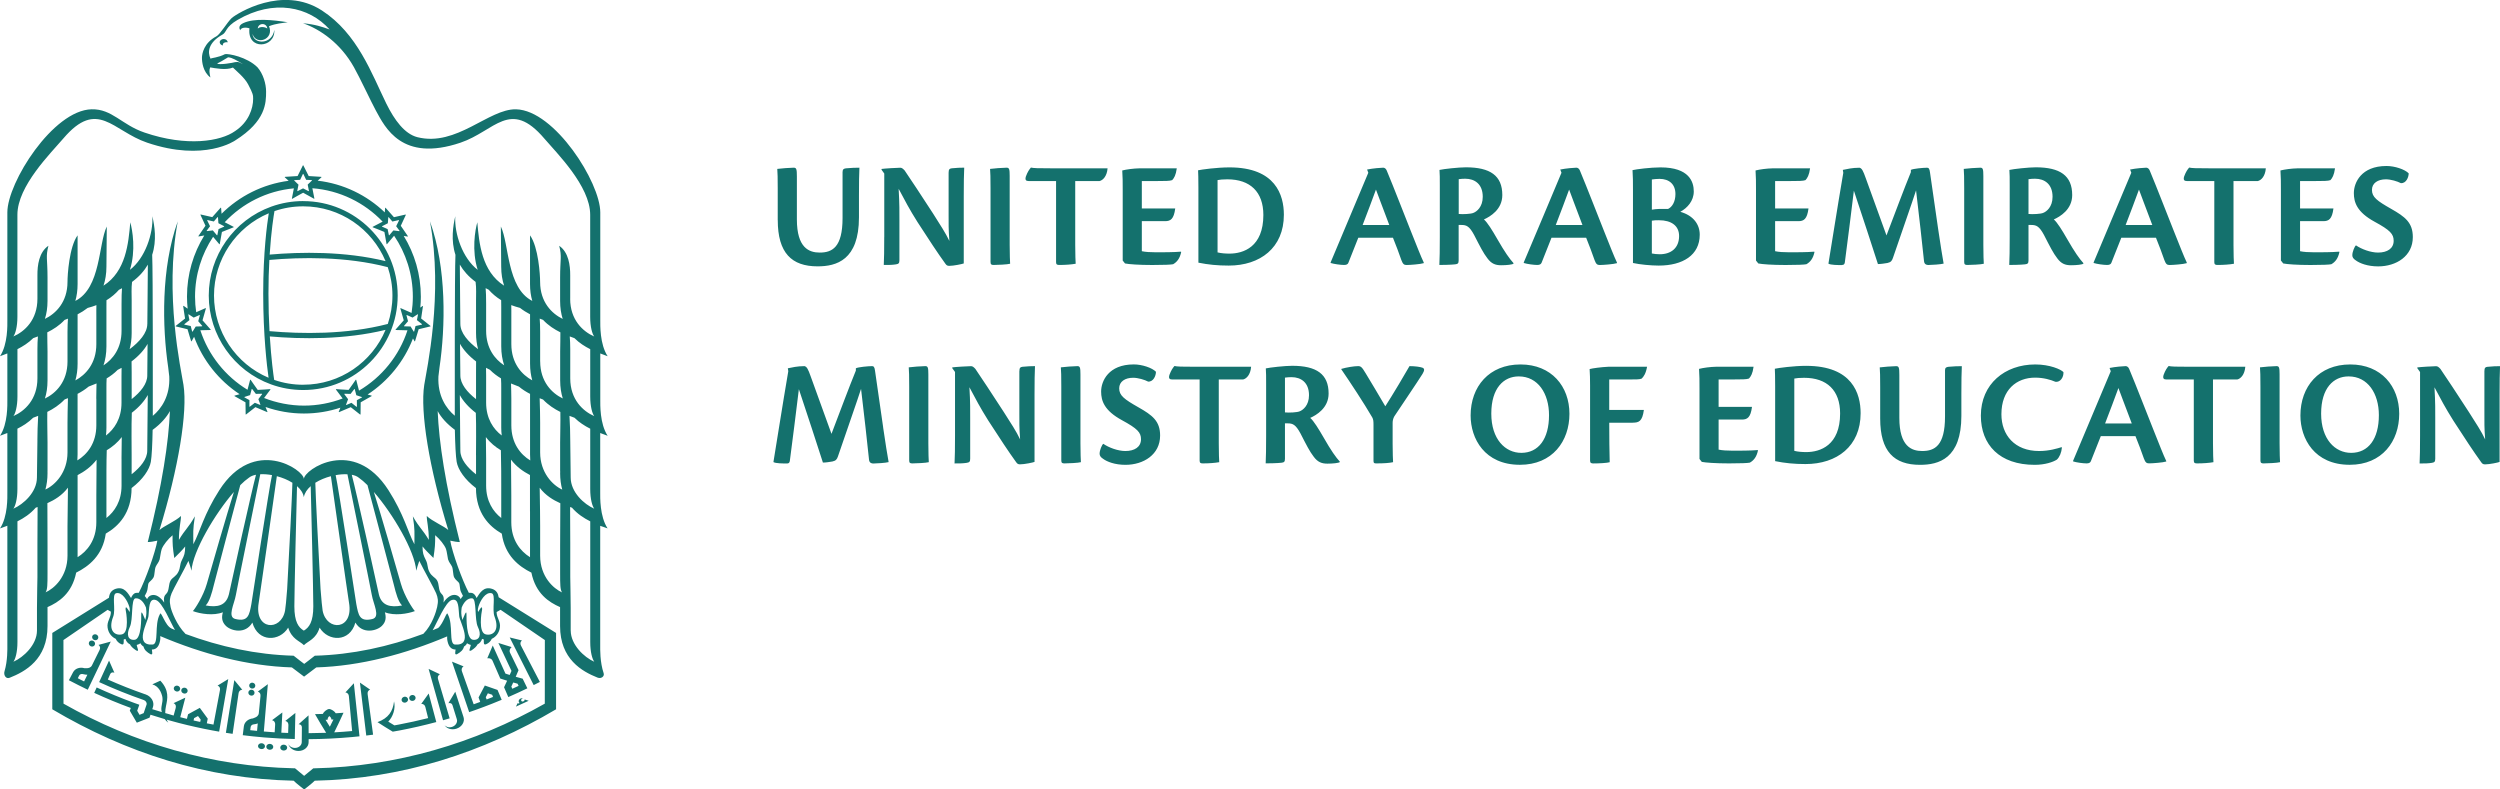
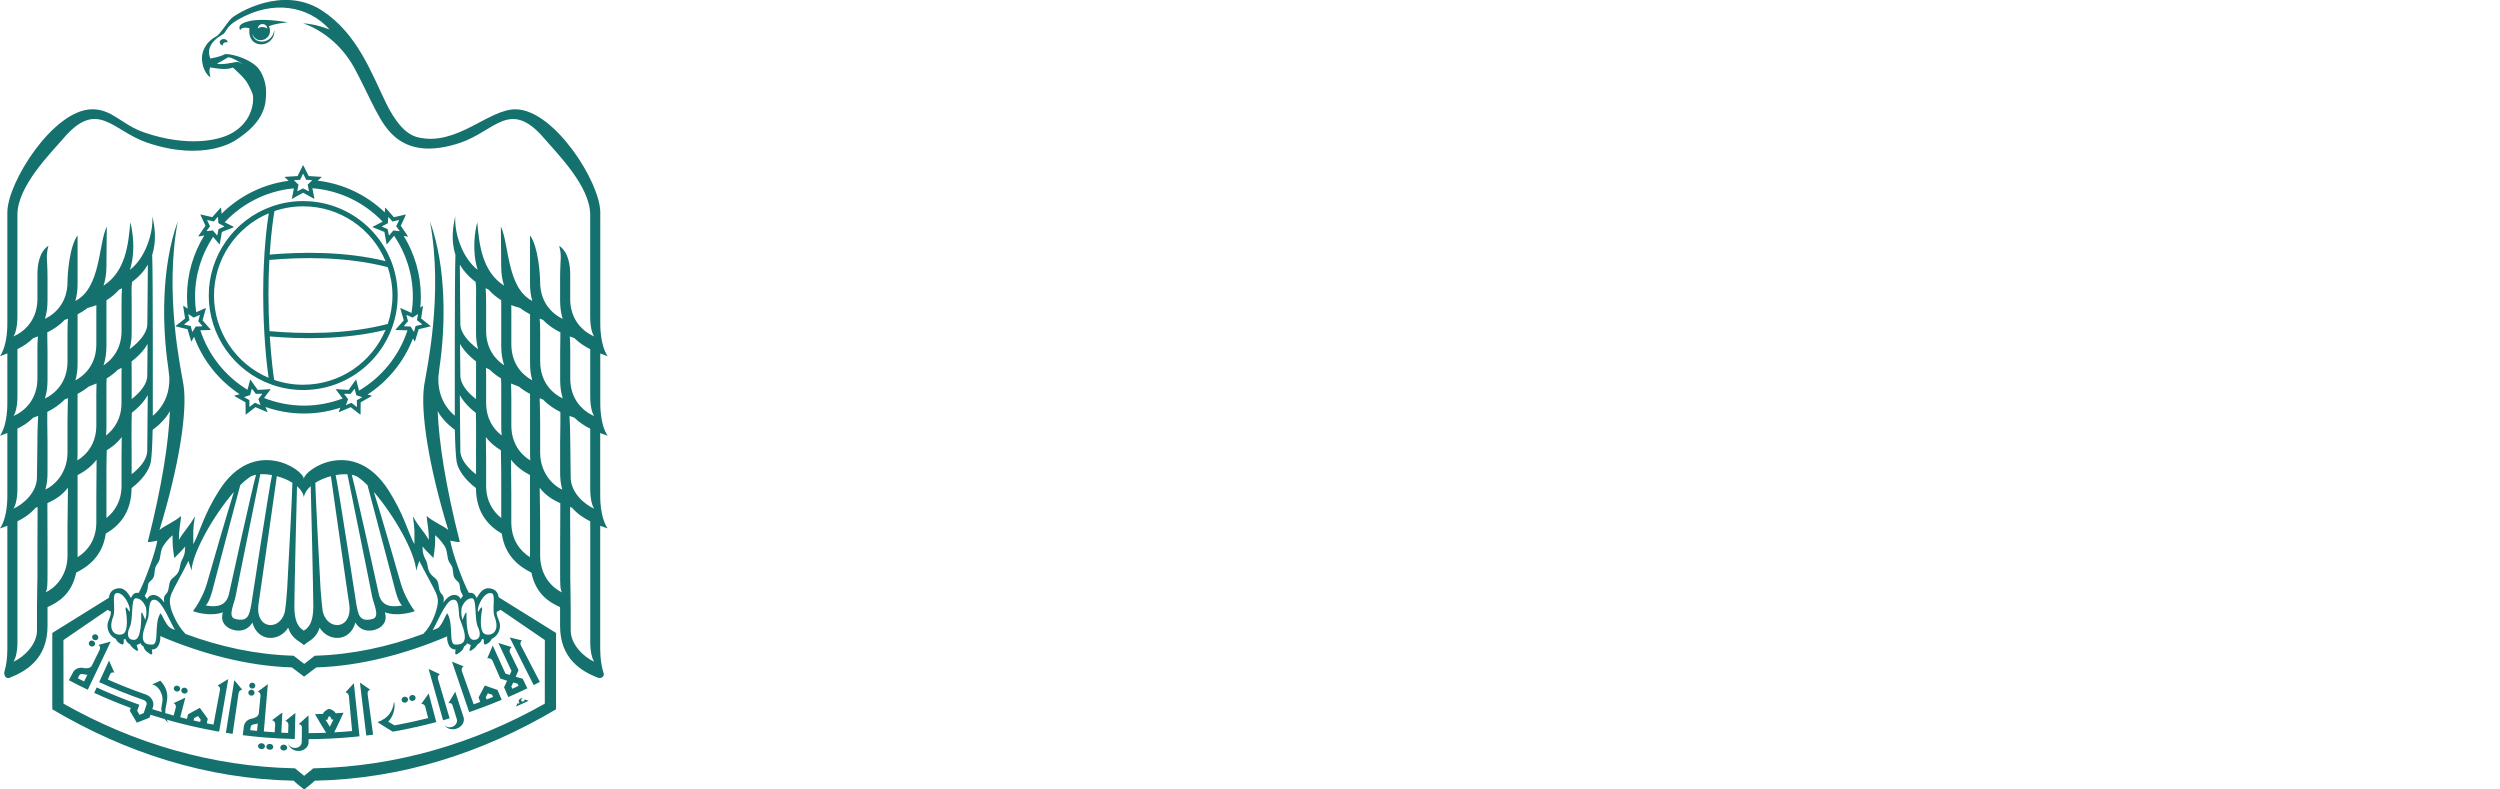
<svg xmlns="http://www.w3.org/2000/svg" width="133" height="42" viewBox="0 0 133 42" fill="none">
  <g clip-path="url(#clip0_917_12706)">
-     <path d="M41.377 11.709C41.377 13.461 42.118 14.17 43.496 14.17C44.491 14.17 45.697 13.844 45.697 11.562V10.405C45.697 9.729 45.704 9.247 45.721 8.921C45.558 8.921 45.239 8.929 45.004 8.955C44.889 8.971 44.824 9.003 44.824 9.158V11.603C44.824 13.161 44.27 13.437 43.609 13.437C43.046 13.437 42.394 13.192 42.394 11.675V9.394C42.394 8.994 42.37 8.921 42.224 8.921C42.061 8.921 41.498 8.962 41.351 8.986C41.368 9.157 41.375 9.492 41.375 10.038V11.709H41.377ZM121.346 13.861L121.468 14.016C121.665 14.057 122.202 14.098 122.919 14.098C123.547 14.098 123.913 14.081 124.026 14.057C124.23 13.942 124.386 13.755 124.458 13.405L124.441 13.389C124.05 13.422 123.456 13.422 123.121 13.422C122.811 13.422 122.55 13.405 122.363 13.364V11.766H123.602C123.887 11.766 124.067 11.661 124.139 11.09H122.363V9.631H123.211C123.578 9.631 123.856 9.631 123.978 9.583C124.076 9.477 124.173 9.321 124.223 8.955H122.241C121.907 8.962 121.548 9.012 121.32 9.069C121.344 9.412 121.344 9.705 121.344 10.095V13.861H121.346ZM56.632 24.653C56.819 24.653 57.365 24.629 57.504 24.588C57.497 24.425 57.48 24.157 57.48 23.586V19.919C57.48 19.552 57.456 19.478 57.317 19.478C57.147 19.478 56.584 19.519 56.437 19.543C56.454 19.699 56.461 20.032 56.461 20.578V24.49C56.461 24.629 56.509 24.653 56.632 24.653ZM47.041 12.613C47.041 13.298 47.034 13.77 47.017 14.096C47.262 14.104 47.523 14.089 47.669 14.063C47.799 14.039 47.849 14.015 47.849 13.842V11.707C47.849 11.292 47.856 10.868 47.808 10.044C48.141 10.672 48.378 11.127 48.81 11.812C49.455 12.807 49.869 13.442 50.294 14.029C50.351 14.111 50.399 14.144 50.497 14.144C50.734 14.144 51.197 14.046 51.272 14.015V10.42C51.272 9.744 51.279 9.271 51.296 8.919C51.108 8.919 50.888 8.927 50.636 8.953C50.521 8.969 50.466 9.001 50.466 9.19V11.464C50.466 11.872 50.458 12.19 50.507 12.818C50.31 12.403 50.01 11.946 49.644 11.368C49.056 10.464 48.388 9.444 48.127 9.069C48.045 8.981 47.98 8.923 47.899 8.923C47.752 8.923 47.05 8.964 46.897 8.988V9.029L47.043 9.232V12.614L47.041 12.613ZM48.54 24.653C48.727 24.653 49.273 24.629 49.412 24.588C49.404 24.425 49.388 24.157 49.388 23.586V19.919C49.388 19.552 49.364 19.478 49.225 19.478C49.054 19.478 48.491 19.519 48.345 19.543C48.362 19.699 48.369 20.032 48.369 20.578V24.49C48.369 24.629 48.417 24.653 48.54 24.653ZM106.89 14.096C107.053 14.096 107.501 14.089 107.729 14.063C107.868 14.046 107.916 14.015 107.916 13.852V11.968H108.062C108.331 11.968 108.487 12.033 108.739 12.498C109.065 13.133 109.227 13.459 109.448 13.744C109.659 14.029 109.872 14.111 110.174 14.111C110.476 14.111 110.768 14.078 110.835 14.029V13.996C110.631 13.776 110.37 13.409 109.979 12.726C109.702 12.244 109.45 11.836 109.263 11.674C109.589 11.527 110.241 11.151 110.241 10.377C110.241 9.342 109.596 8.901 108.301 8.901C107.927 8.901 107.112 8.99 106.899 9.04C106.916 9.268 106.916 9.464 106.916 9.871V12.601C106.916 13.287 106.909 13.766 106.892 14.092L106.89 14.096ZM107.916 9.533C108.014 9.516 108.153 9.508 108.266 9.508C108.772 9.508 109.196 9.794 109.196 10.47C109.196 11.016 108.87 11.261 108.698 11.325C108.583 11.383 108.135 11.407 107.916 11.383V9.533ZM46.984 22.731L46.552 19.73C46.528 19.526 46.478 19.478 46.397 19.478C46.2 19.478 45.656 19.526 45.532 19.593V19.715C45.189 20.547 44.643 22.014 44.235 23.081L43.135 20.041C42.989 19.626 42.924 19.512 42.802 19.478C42.411 19.478 42.116 19.552 41.913 19.593L41.937 19.749C41.618 21.606 41.292 23.718 41.146 24.583C41.275 24.657 41.651 24.657 41.872 24.657C41.961 24.657 42.002 24.616 42.018 24.527C42.14 23.573 42.385 21.706 42.5 20.704C42.866 21.814 43.583 23.973 43.779 24.609C43.943 24.609 44.139 24.575 44.285 24.551C44.465 24.51 44.522 24.446 44.578 24.283C45.1 22.751 45.58 21.397 45.808 20.688L46.045 22.734C46.134 23.597 46.184 24.038 46.232 24.455C46.248 24.618 46.354 24.659 46.46 24.659C46.623 24.659 47.136 24.625 47.275 24.584C47.2 24.194 47.112 23.59 46.982 22.734L46.984 22.731ZM52.696 13.933C52.696 14.072 52.744 14.096 52.866 14.096C53.053 14.096 53.6 14.072 53.739 14.031C53.731 13.868 53.715 13.6 53.715 13.029V9.362C53.715 8.995 53.69 8.921 53.551 8.921C53.381 8.921 52.818 8.962 52.672 8.986C52.688 9.142 52.696 9.475 52.696 10.021V13.933ZM82.01 13.983C82.116 13.722 82.353 13.12 82.54 12.646H84.383C84.57 13.111 84.684 13.42 84.831 13.837C84.912 14.057 84.977 14.098 85.109 14.098C85.288 14.098 85.842 14.057 86.022 14V13.966C85.859 13.624 85.662 13.111 85.329 12.279C85.044 11.57 84.425 9.964 84.049 9.068C84.008 8.969 83.934 8.921 83.862 8.921C83.764 8.921 83.308 8.955 83.006 9.019L83.071 9.19C82.762 9.931 81.49 12.963 81.065 13.957V13.991C81.245 14.048 81.603 14.096 81.782 14.096C81.912 14.096 81.978 14.055 82.01 13.981V13.983ZM83.477 10.086C83.566 10.347 83.81 10.959 84.186 11.97H82.767C83.045 11.27 83.273 10.625 83.477 10.086ZM78.237 22.103C78.237 23.332 78.978 24.727 80.862 24.727C82.59 24.727 83.494 23.471 83.494 22.014C83.494 20.556 82.54 19.389 80.893 19.389H80.886C79.222 19.389 78.237 20.564 78.237 22.103ZM80.795 20.025H80.802C81.814 20.025 82.408 20.93 82.408 22.086C82.408 23.357 81.845 24.092 80.934 24.092C80.078 24.092 79.337 23.366 79.337 22.005C79.337 20.643 79.997 20.025 80.797 20.025H80.795ZM112.324 13.983C112.43 13.722 112.667 13.12 112.854 12.646H114.697C114.884 13.111 114.999 13.42 115.145 13.837C115.227 14.057 115.291 14.098 115.423 14.098C115.603 14.098 116.156 14.057 116.336 14V13.966C116.173 13.624 115.977 13.111 115.643 12.279C115.358 11.57 114.74 9.964 114.364 9.068C114.323 8.969 114.249 8.921 114.176 8.921C114.078 8.921 113.623 8.955 113.321 9.019L113.386 9.19C113.076 9.931 111.804 12.963 111.382 13.957V13.991C111.561 14.048 111.919 14.096 112.098 14.096C112.228 14.096 112.295 14.055 112.326 13.981L112.324 13.983ZM113.793 10.086C113.882 10.347 114.126 10.959 114.502 11.97H113.084C113.362 11.27 113.589 10.625 113.793 10.086ZM97.998 14.096C98.087 14.096 98.129 14.055 98.144 13.966C98.266 13.013 98.511 11.146 98.626 10.144C98.992 11.251 99.709 13.413 99.906 14.048C100.069 14.048 100.265 14.015 100.411 13.991C100.591 13.95 100.648 13.885 100.704 13.722C101.226 12.19 101.706 10.836 101.934 10.127L102.171 12.174C102.26 13.037 102.31 13.477 102.358 13.894C102.375 14.057 102.48 14.098 102.586 14.098C102.749 14.098 103.262 14.065 103.401 14.024C103.328 13.633 103.238 13.029 103.108 12.174L102.676 9.175C102.652 8.971 102.602 8.923 102.521 8.923C102.324 8.923 101.78 8.971 101.658 9.038V9.16C101.315 9.992 100.769 11.459 100.361 12.525L99.261 9.486C99.115 9.071 99.05 8.957 98.928 8.923C98.537 8.923 98.242 8.997 98.039 9.038L98.063 9.194C97.744 11.051 97.418 13.163 97.272 14.027C97.401 14.102 97.777 14.102 97.998 14.102V14.096ZM93.419 13.861L93.541 14.016C93.738 14.057 94.275 14.098 94.992 14.098C95.62 14.098 95.986 14.081 96.099 14.057C96.303 13.942 96.459 13.755 96.531 13.405L96.514 13.389C96.124 13.422 95.529 13.422 95.194 13.422C94.884 13.422 94.623 13.405 94.436 13.364V11.766H95.675C95.96 11.766 96.14 11.661 96.212 11.09H94.436V9.631H95.284C95.651 9.631 95.929 9.631 96.051 9.583C96.149 9.477 96.248 9.321 96.296 8.955H94.316C93.982 8.962 93.623 9.012 93.395 9.069C93.419 9.412 93.419 9.705 93.419 10.095V13.861ZM76.574 14.096C76.737 14.096 77.185 14.089 77.413 14.063C77.552 14.046 77.6 14.015 77.6 13.852V11.968H77.746C78.015 11.968 78.171 12.033 78.422 12.498C78.748 13.133 78.911 13.459 79.132 13.744C79.343 14.029 79.556 14.111 79.858 14.111C80.16 14.111 80.452 14.078 80.517 14.029V13.996C80.313 13.776 80.052 13.409 79.661 12.726C79.384 12.244 79.132 11.836 78.945 11.674C79.271 11.527 79.923 11.151 79.923 10.377C79.923 9.342 79.278 8.901 77.983 8.901C77.607 8.901 76.792 8.99 76.581 9.04C76.598 9.268 76.598 9.464 76.598 9.871V12.601C76.598 13.287 76.591 13.766 76.574 14.092V14.096ZM77.602 9.533C77.7 9.516 77.839 9.508 77.952 9.508C78.457 9.508 78.882 9.794 78.882 10.47C78.882 11.016 78.556 11.261 78.385 11.325C78.27 11.383 77.822 11.407 77.604 11.383V9.533H77.602ZM59.728 13.861L59.851 14.016C60.047 14.057 60.584 14.098 61.301 14.098C61.929 14.098 62.296 14.081 62.409 14.057C62.612 13.942 62.768 13.755 62.84 13.405L62.823 13.389C62.433 13.422 61.838 13.422 61.503 13.422C61.194 13.422 60.932 13.405 60.745 13.364V11.766H61.984C62.27 11.766 62.449 11.661 62.522 11.09H60.745V9.631H61.594C61.96 9.631 62.238 9.631 62.36 9.583C62.459 9.477 62.557 9.321 62.605 8.955H60.625C60.291 8.962 59.932 9.012 59.704 9.069C59.728 9.412 59.728 9.705 59.728 10.095V13.861ZM63.755 13.974C64.277 14.079 64.766 14.129 65.368 14.129C67.039 14.129 68.302 13.185 68.302 11.424C68.302 10.381 67.861 8.905 65.409 8.905C64.74 8.905 63.918 9.019 63.738 9.06C63.746 9.271 63.755 9.427 63.755 9.99V13.976V13.974ZM64.774 9.581C64.896 9.557 65.042 9.54 65.296 9.54C66.511 9.54 67.211 10.209 67.211 11.438C67.211 13.142 66.142 13.492 65.409 13.492C65.189 13.492 64.97 13.476 64.774 13.428V9.581ZM71.732 13.983C71.838 13.722 72.075 13.12 72.262 12.646H74.105C74.292 13.111 74.407 13.42 74.553 13.837C74.635 14.057 74.7 14.098 74.831 14.098C75.011 14.098 75.564 14.057 75.744 14V13.966C75.581 13.624 75.385 13.111 75.051 12.279C74.766 11.57 74.148 9.964 73.772 9.068C73.731 8.969 73.657 8.921 73.585 8.921C73.486 8.921 73.031 8.955 72.729 9.019L72.794 9.19C72.484 9.931 71.212 12.963 70.79 13.957V13.991C70.969 14.048 71.327 14.096 71.506 14.096C71.638 14.096 71.703 14.055 71.734 13.981L71.732 13.983ZM73.201 10.086C73.29 10.347 73.534 10.959 73.91 11.97H72.492C72.77 11.27 72.997 10.625 73.201 10.086ZM54.717 9.631H56.183V13.95C56.183 14.072 56.241 14.096 56.354 14.096C56.68 14.096 56.998 14.072 57.226 14.031C57.219 13.868 57.202 13.6 57.202 13.037V9.631H58.499C58.669 9.59 58.889 9.386 58.923 8.955H56.02C55.198 8.955 54.978 8.947 54.846 8.914C54.765 9.003 54.666 9.142 54.578 9.386C54.52 9.573 54.585 9.631 54.717 9.631ZM120.255 20.578V24.49C120.255 24.629 120.303 24.653 120.426 24.653C120.613 24.653 121.159 24.629 121.298 24.588C121.291 24.425 121.274 24.157 121.274 23.586V19.919C121.274 19.552 121.25 19.478 121.111 19.478C120.941 19.478 120.378 19.519 120.231 19.543C120.248 19.699 120.255 20.032 120.255 20.578ZM116.334 9.631H117.801V13.95C117.801 14.072 117.859 14.096 117.973 14.096C118.299 14.096 118.618 14.072 118.846 14.031C118.838 13.868 118.822 13.6 118.822 13.037V9.631H120.118C120.29 9.59 120.509 9.386 120.542 8.955H117.64C116.816 8.955 116.597 8.947 116.466 8.914C116.384 9.003 116.286 9.142 116.197 9.386C116.14 9.573 116.205 9.631 116.336 9.631H116.334ZM127.214 11.114C126.456 10.683 126.188 10.486 126.188 10.103C126.188 9.744 126.497 9.54 126.929 9.54C127.19 9.54 127.54 9.645 127.727 9.744C128.012 9.76 128.142 9.425 128.142 9.221C127.938 9.01 127.401 8.831 126.967 8.831H126.96C125.615 8.831 125.225 9.72 125.225 10.273C125.225 10.762 125.388 11.285 126.332 11.798C127.156 12.246 127.343 12.45 127.343 12.809C127.343 13.224 127.001 13.437 126.512 13.437C126.121 13.437 125.632 13.257 125.338 13.053C125.265 13.101 125.143 13.403 125.143 13.576C125.143 13.681 125.191 13.763 125.33 13.854C125.541 14.009 125.958 14.172 126.519 14.172C127.481 14.172 128.362 13.626 128.362 12.614C128.362 11.84 127.947 11.531 127.214 11.114ZM108.479 23.994C107.183 23.994 106.475 23.145 106.475 22.038C106.475 20.734 107.283 20.09 108.268 20.09C108.716 20.09 109.1 20.204 109.344 20.31C109.605 20.351 109.792 20.073 109.776 19.797C109.644 19.651 109.05 19.389 108.275 19.389C106.662 19.389 105.382 20.425 105.382 22.112C105.382 23.67 106.384 24.729 108.244 24.729C108.79 24.729 109.222 24.583 109.426 24.451C109.565 24.322 109.67 24.084 109.694 23.807L109.67 23.79C109.459 23.855 109.026 23.994 108.479 23.994ZM105.538 14.031C105.529 13.868 105.514 13.6 105.514 13.029V9.362C105.514 8.995 105.49 8.921 105.351 8.921C105.181 8.921 104.617 8.962 104.471 8.986C104.488 9.142 104.495 9.475 104.495 10.021V13.933C104.495 14.072 104.543 14.096 104.666 14.096C104.853 14.096 105.399 14.072 105.538 14.031ZM96.092 19.462C95.423 19.462 94.601 19.576 94.421 19.617C94.429 19.828 94.438 19.984 94.438 20.547V24.533C94.96 24.638 95.449 24.688 96.051 24.688C97.722 24.688 98.985 23.742 98.985 21.982C98.985 20.94 98.544 19.463 96.092 19.463V19.462ZM96.092 24.051C95.872 24.051 95.651 24.034 95.457 23.986V20.14C95.579 20.115 95.725 20.099 95.979 20.099C97.194 20.099 97.894 20.767 97.894 21.997C97.894 23.701 96.827 24.051 96.094 24.051H96.092ZM103.475 19.715V22.16C103.475 23.718 102.921 23.994 102.26 23.994C101.697 23.994 101.045 23.749 101.045 22.234V19.952C101.045 19.552 101.021 19.48 100.874 19.48C100.711 19.48 100.148 19.521 100.002 19.545C100.019 19.715 100.026 20.051 100.026 20.597V22.267C100.026 24.02 100.767 24.729 102.145 24.729C103.139 24.729 104.345 24.403 104.345 22.121V20.964C104.345 20.288 104.353 19.806 104.369 19.48C104.206 19.48 103.888 19.488 103.652 19.514C103.538 19.53 103.473 19.562 103.473 19.717L103.475 19.715ZM125.039 19.389H125.03C123.367 19.389 122.382 20.564 122.382 22.103C122.382 23.332 123.124 24.727 125.006 24.727C126.734 24.727 127.638 23.471 127.638 22.014C127.638 20.556 126.684 19.389 125.038 19.389H125.039ZM125.08 24.092C124.224 24.092 123.484 23.366 123.484 22.005C123.484 20.643 124.143 20.025 124.943 20.025H124.95C125.962 20.025 126.556 20.93 126.556 22.086C126.556 23.357 125.993 24.092 125.082 24.092H125.08ZM132.341 19.512C132.226 19.528 132.17 19.56 132.17 19.749V22.023C132.17 22.43 132.161 22.749 132.211 23.377C132.016 22.96 131.715 22.505 131.348 21.927C130.761 21.023 130.092 20.002 129.831 19.628C129.749 19.539 129.685 19.482 129.603 19.482C129.457 19.482 128.755 19.523 128.601 19.547V19.587L128.747 19.791V23.173C128.747 23.858 128.74 24.331 128.723 24.657C128.968 24.664 129.229 24.649 129.375 24.623C129.505 24.599 129.555 24.575 129.555 24.403V22.267C129.555 21.853 129.562 21.428 129.514 20.604C129.848 21.232 130.085 21.688 130.516 22.373C131.161 23.368 131.576 24.003 132 24.59C132.057 24.672 132.105 24.705 132.204 24.705C132.441 24.705 132.904 24.607 132.978 24.575V20.98C132.978 20.304 132.985 19.832 133.002 19.48C132.815 19.48 132.594 19.488 132.342 19.514L132.341 19.512ZM115.243 24.523C115.08 24.181 114.884 23.668 114.551 22.836C114.265 22.127 113.647 20.521 113.271 19.625C113.23 19.526 113.156 19.478 113.084 19.478C112.986 19.478 112.53 19.512 112.228 19.576L112.293 19.747C111.984 20.488 110.711 23.521 110.289 24.514V24.547C110.468 24.605 110.826 24.653 111.006 24.653C111.137 24.653 111.202 24.612 111.233 24.538C111.339 24.277 111.576 23.675 111.763 23.201H113.606C113.793 23.666 113.908 23.975 114.054 24.39C114.136 24.61 114.201 24.651 114.332 24.651C114.512 24.651 115.065 24.61 115.245 24.553V24.52L115.243 24.523ZM111.991 22.527C112.269 21.827 112.497 21.182 112.7 20.643C112.789 20.904 113.034 21.516 113.41 22.527H111.991ZM117.729 20.188H119.025C119.198 20.147 119.416 19.943 119.45 19.512H116.547C115.723 19.512 115.504 19.504 115.373 19.471C115.291 19.56 115.193 19.699 115.104 19.943C115.047 20.13 115.112 20.188 115.243 20.188H116.71V24.507C116.71 24.629 116.768 24.653 116.882 24.653C117.208 24.653 117.527 24.629 117.755 24.588C117.747 24.425 117.731 24.157 117.731 23.594V20.188H117.729ZM71.277 24.557C71.073 24.336 70.812 23.97 70.421 23.284C70.143 22.803 69.891 22.395 69.704 22.232C70.03 22.086 70.682 21.71 70.682 20.936C70.682 19.901 70.038 19.46 68.743 19.46C68.367 19.46 67.552 19.549 67.341 19.599C67.358 19.826 67.358 20.023 67.358 20.43V23.16C67.358 23.846 67.35 24.325 67.334 24.651C67.496 24.651 67.945 24.644 68.172 24.618C68.311 24.601 68.36 24.57 68.36 24.407V22.523H68.506C68.774 22.523 68.93 22.588 69.182 23.053C69.508 23.688 69.671 24.014 69.891 24.299C70.102 24.584 70.315 24.666 70.617 24.666C70.919 24.666 71.212 24.633 71.277 24.584V24.551V24.557ZM69.141 21.882C69.026 21.94 68.578 21.964 68.36 21.94V20.09C68.458 20.073 68.597 20.065 68.71 20.065C69.215 20.065 69.639 20.351 69.639 21.027C69.639 21.573 69.313 21.817 69.143 21.882H69.141ZM64.839 20.188H66.135C66.307 20.147 66.526 19.943 66.559 19.512H63.657C62.835 19.512 62.614 19.504 62.483 19.471C62.401 19.56 62.303 19.699 62.214 19.943C62.157 20.13 62.221 20.188 62.353 20.188H63.82V24.507C63.82 24.629 63.877 24.653 63.99 24.653C64.316 24.653 64.635 24.629 64.863 24.588C64.855 24.425 64.839 24.157 64.839 23.594V20.188ZM54.229 19.747V22.021C54.229 22.429 54.222 22.747 54.27 23.375C54.074 22.958 53.774 22.503 53.405 21.925C52.818 21.021 52.149 20.001 51.89 19.626C51.809 19.538 51.744 19.48 51.662 19.48C51.516 19.48 50.814 19.521 50.66 19.545V19.586L50.807 19.789V23.171C50.807 23.857 50.799 24.329 50.782 24.655C51.027 24.662 51.288 24.648 51.434 24.622C51.564 24.598 51.614 24.573 51.614 24.401V22.266C51.614 21.851 51.622 21.427 51.573 20.602C51.907 21.23 52.144 21.686 52.575 22.371C53.22 23.366 53.635 24.001 54.059 24.588C54.116 24.67 54.165 24.703 54.263 24.703C54.5 24.703 54.963 24.605 55.037 24.573V20.979C55.037 20.302 55.044 19.83 55.061 19.478C54.874 19.478 54.654 19.486 54.402 19.512C54.287 19.528 54.231 19.56 54.231 19.749L54.229 19.747ZM61.718 23.171C61.718 22.397 61.303 22.088 60.568 21.671C59.81 21.24 59.541 21.043 59.541 20.66C59.541 20.301 59.851 20.097 60.282 20.097C60.543 20.097 60.894 20.202 61.081 20.301C61.366 20.317 61.497 19.982 61.497 19.778C61.294 19.567 60.756 19.387 60.323 19.387H60.316C58.971 19.387 58.58 20.276 58.58 20.83C58.58 21.319 58.743 21.841 59.69 22.355C60.512 22.803 60.701 23.006 60.701 23.366C60.701 23.782 60.358 23.994 59.869 23.994C59.478 23.994 58.989 23.814 58.695 23.61C58.621 23.659 58.499 23.96 58.499 24.133C58.499 24.238 58.547 24.32 58.686 24.41C58.897 24.566 59.314 24.729 59.875 24.729C60.836 24.729 61.718 24.183 61.718 23.171ZM89.393 11.268C89.767 11.064 90.109 10.69 90.109 10.184C90.109 9.679 89.872 8.905 88.341 8.905C87.818 8.905 87.044 9.003 86.85 9.051C86.874 9.418 86.874 9.655 86.874 10.086V13.991C87.233 14.072 87.828 14.129 88.243 14.129C89.522 14.129 90.426 13.576 90.426 12.483C90.426 11.946 90.093 11.464 89.391 11.268H89.393ZM87.878 9.549C87.959 9.533 88.156 9.516 88.285 9.516C88.807 9.516 89.133 9.808 89.133 10.323C89.133 10.738 88.954 11.016 88.743 11.114C88.359 11.107 88.107 11.114 87.879 11.155V9.549H87.878ZM88.302 13.526C88.163 13.526 87.976 13.509 87.878 13.485V11.74C88 11.716 88.129 11.716 88.252 11.716C88.928 11.716 89.328 12.018 89.328 12.555C89.328 13.19 88.904 13.526 88.302 13.526ZM93.093 24.612C93.297 24.497 93.453 24.31 93.525 23.96L93.508 23.944C93.117 23.977 92.523 23.977 92.188 23.977C91.878 23.977 91.617 23.96 91.43 23.92V22.321H92.669C92.954 22.321 93.134 22.216 93.206 21.645H91.43V20.186H92.278C92.645 20.186 92.923 20.186 93.045 20.138C93.143 20.032 93.242 19.877 93.29 19.51H91.31C90.976 19.517 90.617 19.567 90.389 19.625C90.413 19.967 90.413 20.26 90.413 20.651V24.416L90.535 24.572C90.732 24.612 91.269 24.653 91.986 24.653C92.614 24.653 92.98 24.636 93.093 24.612ZM75.67 19.56C75.555 19.519 75.287 19.478 74.985 19.478C74.829 19.764 74.047 21.077 73.698 21.614C73.347 21.027 72.94 20.317 72.655 19.862C72.451 19.519 72.394 19.478 72.247 19.478C72.036 19.478 71.636 19.543 71.358 19.625V19.649C71.84 20.349 72.564 21.451 73.005 22.208C73.062 22.306 73.07 22.429 73.07 22.582V24.507C73.07 24.629 73.094 24.653 73.216 24.653C73.664 24.653 73.925 24.629 74.112 24.588C74.105 24.409 74.088 24.164 74.088 23.61V22.494C74.088 22.388 74.112 22.266 74.177 22.151C74.266 22.012 75.474 20.227 75.677 19.893C75.783 19.713 75.8 19.608 75.67 19.56ZM86.859 22.486C87.177 22.486 87.372 22.429 87.454 21.81H85.611V20.188H86.703C87.063 20.188 87.233 20.188 87.339 20.14C87.444 20.034 87.559 19.878 87.624 19.512C87.233 19.512 85.848 19.504 85.553 19.512C85.194 19.528 84.714 19.593 84.568 19.634C84.585 19.919 84.592 20.14 84.592 20.497V24.499C84.592 24.629 84.649 24.655 84.772 24.655C85.09 24.655 85.498 24.631 85.636 24.59C85.62 23.979 85.612 23.303 85.612 22.488H86.859V22.486Z" fill="#14716D" />
    <path d="M13.675 38.883C13.613 38.877 13.554 38.872 13.493 38.864C13.432 38.859 13.373 38.851 13.312 38.846C13.319 38.79 13.326 38.735 13.334 38.681C13.343 38.603 13.412 38.542 13.5 38.535C13.511 38.535 13.521 38.535 13.528 38.531C13.595 38.525 13.658 38.507 13.713 38.484C13.7 38.618 13.688 38.751 13.675 38.885M15.682 39.318C15.691 38.855 15.703 38.392 15.714 37.929C15.538 38.073 15.36 38.214 15.177 38.355C15.316 38.392 15.347 38.488 15.343 38.583C15.338 38.72 15.334 38.857 15.329 38.994C15.208 38.99 15.088 38.985 14.967 38.979C14.986 38.62 15.002 38.262 15.021 37.903C14.841 38.042 14.658 38.179 14.473 38.314C14.612 38.355 14.643 38.453 14.638 38.547C14.628 38.685 14.619 38.822 14.612 38.959C14.419 38.946 14.226 38.933 14.036 38.916C14.106 38.077 14.176 37.242 14.249 36.399C14.075 36.532 13.897 36.664 13.715 36.794C13.843 36.838 13.867 36.934 13.858 37.031C13.828 37.333 13.799 37.634 13.769 37.936C13.756 38.075 13.65 38.144 13.567 38.175C13.511 38.201 13.463 38.209 13.46 38.22C13.213 38.238 13.004 38.407 12.974 38.636L12.915 39.112C13.058 39.131 13.202 39.148 13.345 39.162C13.384 39.168 13.423 39.172 13.461 39.175C13.665 39.198 13.867 39.216 14.071 39.233C14.608 39.277 15.145 39.305 15.682 39.316M12.019 38.986C12.137 39.005 12.258 39.023 12.376 39.04C12.48 38.322 12.585 37.607 12.691 36.89C12.704 36.795 12.754 36.706 12.889 36.695C12.745 36.527 12.604 36.356 12.465 36.184C12.317 37.12 12.167 38.051 12.017 38.986M10.652 38.407C10.592 38.394 10.533 38.381 10.474 38.368C10.415 38.355 10.357 38.342 10.298 38.329C10.307 38.288 10.316 38.248 10.326 38.205C10.396 38.168 10.465 38.131 10.533 38.092C10.581 38.157 10.63 38.22 10.678 38.283C10.668 38.323 10.659 38.366 10.65 38.407M11.576 36.475C11.704 36.531 11.719 36.631 11.7 36.723C11.585 37.333 11.472 37.94 11.357 38.549C11.239 38.527 11.12 38.505 11.002 38.481C11.018 38.399 11.035 38.316 11.052 38.233C10.907 38.042 10.767 37.851 10.63 37.658C10.422 37.773 10.215 37.888 10.004 37.999C9.983 38.081 9.963 38.162 9.944 38.244C9.826 38.214 9.707 38.184 9.589 38.155C9.679 37.809 9.768 37.462 9.859 37.116C9.653 37.216 9.446 37.312 9.235 37.407C9.363 37.473 9.37 37.575 9.346 37.668C9.309 37.799 9.274 37.933 9.237 38.066C9.185 38.051 9.133 38.038 9.083 38.023C9.083 38.023 9.083 38.022 9.083 38.02C8.985 37.992 8.887 37.964 8.79 37.936C8.787 37.81 8.807 37.686 8.831 37.56C8.911 37.173 9.018 36.732 8.529 36.212C8.388 36.277 8.246 36.343 8.103 36.407C8.448 36.508 8.585 36.829 8.638 37.083C8.688 37.39 8.52 37.621 8.609 37.883C8.44 37.833 8.27 37.781 8.101 37.729V37.727C8.114 37.686 8.127 37.645 8.14 37.607C8.224 37.344 8.049 37.049 7.753 36.945C7.731 36.938 7.709 36.931 7.688 36.923C7.029 36.694 6.379 36.436 5.736 36.151C5.779 36.053 5.821 35.956 5.864 35.86C5.901 35.775 5.992 35.749 6.086 35.79C5.988 35.575 5.894 35.36 5.801 35.143C5.627 35.525 5.451 35.906 5.275 36.288C6.055 36.645 6.847 36.964 7.649 37.242C7.762 37.281 7.827 37.394 7.796 37.49C7.783 37.531 7.77 37.57 7.755 37.61C7.718 37.72 7.681 37.829 7.644 37.938C7.572 37.97 7.498 37.999 7.423 38.029C7.381 37.957 7.34 37.884 7.299 37.812C7.336 37.705 7.375 37.597 7.412 37.492C7.327 37.462 7.242 37.431 7.157 37.401C7.127 37.39 7.097 37.379 7.068 37.368C6.418 37.129 5.777 36.864 5.143 36.573C5.099 36.669 5.055 36.766 5.012 36.86C5.653 37.155 6.303 37.423 6.959 37.664C6.94 37.714 6.923 37.762 6.905 37.81C7.025 38.023 7.151 38.236 7.279 38.447C7.507 38.362 7.733 38.272 7.955 38.181C7.972 38.129 7.988 38.077 8.005 38.023C8.259 38.105 8.513 38.184 8.766 38.257C8.814 38.331 8.877 38.392 8.955 38.446C8.92 38.394 8.89 38.338 8.868 38.286C9.081 38.347 9.292 38.405 9.507 38.46C9.805 38.538 10.104 38.609 10.402 38.675C10.7 38.742 10.998 38.803 11.298 38.859C11.311 38.861 11.324 38.864 11.337 38.866C11.443 38.886 11.548 38.905 11.656 38.923C11.656 38.923 11.658 38.923 11.659 38.923C11.822 37.99 11.98 37.058 12.143 36.127C11.958 36.245 11.767 36.358 11.576 36.473M15.101 39.616C14.997 39.611 14.915 39.679 14.91 39.764C14.906 39.851 14.982 39.925 15.088 39.929C15.191 39.935 15.275 39.868 15.278 39.779C15.28 39.694 15.204 39.62 15.101 39.616ZM13.967 1.281C14.106 1.281 14.217 1.387 14.217 1.52C14.143 1.444 13.851 1.385 13.715 1.52C13.715 1.387 13.828 1.281 13.965 1.281M14.593 1.591C14.488 2.383 13.471 2.383 13.434 1.798C13.615 2.437 14.604 2.102 14.312 1.393C14.701 1.244 14.989 1.235 15.304 1.183C14.491 1.057 13.537 0.957 12.945 1.228C12.656 1.359 12.737 1.537 12.78 1.609C12.826 1.456 13.085 1.444 13.271 1.507C13.132 2.702 14.66 2.561 14.593 1.591ZM4.471 36.251C4.416 36.223 4.36 36.195 4.304 36.168C4.249 36.138 4.195 36.108 4.14 36.081C4.164 36.032 4.188 35.986 4.212 35.938C4.247 35.867 4.338 35.84 4.427 35.864C4.438 35.866 4.445 35.871 4.454 35.871C4.521 35.89 4.588 35.895 4.649 35.895C4.59 36.014 4.53 36.134 4.473 36.255M5.242 34.31C5.349 34.399 5.338 34.499 5.295 34.584C5.16 34.856 5.027 35.129 4.892 35.399C4.829 35.523 4.706 35.547 4.614 35.549C4.551 35.553 4.501 35.541 4.495 35.549C4.254 35.477 3.997 35.558 3.888 35.764C3.814 35.905 3.734 36.045 3.664 36.188C3.828 36.275 3.995 36.362 4.164 36.445C4.332 36.531 4.501 36.614 4.669 36.694C5.077 35.838 5.482 34.986 5.892 34.132C5.677 34.195 5.462 34.252 5.243 34.308M14.365 39.574C14.264 39.566 14.175 39.631 14.167 39.716C14.16 39.805 14.239 39.879 14.343 39.887C14.443 39.894 14.532 39.831 14.538 39.742C14.543 39.657 14.463 39.579 14.364 39.574M13.926 39.54C13.823 39.531 13.734 39.596 13.726 39.679C13.719 39.766 13.795 39.844 13.9 39.851C14.001 39.861 14.089 39.8 14.097 39.711C14.104 39.625 14.026 39.548 13.926 39.538M9.774 36.894C9.865 36.918 9.957 36.871 9.979 36.784C10 36.703 9.944 36.614 9.855 36.59C9.763 36.566 9.67 36.614 9.648 36.695C9.624 36.781 9.681 36.868 9.776 36.892M9.374 36.784C9.463 36.81 9.557 36.764 9.581 36.679C9.603 36.595 9.548 36.507 9.459 36.482C9.366 36.456 9.274 36.505 9.25 36.584C9.224 36.669 9.281 36.757 9.374 36.782M13.358 37.008C13.452 37.02 13.532 36.956 13.541 36.868C13.55 36.784 13.487 36.705 13.395 36.694C13.306 36.682 13.223 36.745 13.213 36.829C13.202 36.918 13.269 36.997 13.358 37.007M21.976 37.286C22.067 37.266 22.128 37.177 22.107 37.094C22.087 37.007 21.994 36.956 21.905 36.977C21.811 36.997 21.754 37.084 21.774 37.169C21.793 37.253 21.881 37.307 21.976 37.284M4.993 34.039C5.079 34.084 5.175 34.056 5.214 33.978C5.253 33.902 5.221 33.806 5.138 33.762C5.058 33.721 4.956 33.749 4.917 33.823C4.877 33.901 4.912 33.999 4.993 34.039ZM13.402 36.631C13.495 36.642 13.573 36.582 13.582 36.493C13.591 36.41 13.528 36.331 13.437 36.319C13.35 36.308 13.267 36.369 13.258 36.455C13.247 36.542 13.313 36.62 13.4 36.631M21.57 37.377C21.661 37.357 21.724 37.27 21.706 37.188C21.687 37.101 21.594 37.047 21.504 37.068C21.411 37.088 21.348 37.173 21.366 37.26C21.383 37.344 21.476 37.399 21.57 37.379M4.817 34.377C4.903 34.421 5.003 34.391 5.042 34.312C5.08 34.236 5.047 34.139 4.964 34.095C4.882 34.053 4.78 34.08 4.742 34.154C4.699 34.232 4.736 34.332 4.817 34.377ZM14.338 17.617C14.304 17.024 14.282 16.352 14.282 15.62C14.282 14.957 14.3 14.359 14.33 13.829C16.008 13.679 18.41 13.635 20.629 14.213C20.789 14.689 20.878 15.196 20.878 15.724C20.878 16.252 20.789 16.758 20.631 17.234C18.416 17.81 16.021 17.767 14.339 17.617M16.131 20.469C15.601 20.469 15.082 20.382 14.586 20.21C14.547 19.956 14.43 19.117 14.354 17.898C16.008 18.043 18.329 18.082 20.511 17.548C19.794 19.262 18.101 20.467 16.132 20.467M11.385 15.724C11.385 13.809 12.546 12.081 14.299 11.346C14.208 11.912 14.002 13.424 14.002 15.62C14.002 17.817 14.202 19.495 14.288 20.097C12.543 19.36 11.385 17.634 11.385 15.724ZM14.602 11.231C15.093 11.062 15.606 10.977 16.132 10.977C18.101 10.977 19.792 12.181 20.511 13.892C18.325 13.359 15.999 13.4 14.347 13.544C14.427 12.283 14.56 11.473 14.602 11.229M16.131 10.697C15.547 10.697 14.975 10.797 14.432 10.992C12.443 11.707 11.106 13.607 11.106 15.722C11.106 17.837 12.435 19.727 14.414 20.447C14.964 20.647 15.541 20.749 16.132 20.749C18.903 20.749 21.157 18.495 21.157 15.724C21.157 12.953 18.903 10.699 16.132 10.699M27.849 37.31C27.801 37.333 27.749 37.32 27.731 37.279C27.712 37.238 27.736 37.19 27.782 37.168C27.801 37.16 27.821 37.153 27.836 37.157C27.666 37.101 27.51 37.288 27.643 37.403C27.597 37.431 27.562 37.432 27.538 37.407C27.506 37.468 27.477 37.531 27.447 37.592C27.675 37.492 27.901 37.386 28.127 37.281C28.053 37.258 27.981 37.234 27.908 37.21C27.919 37.245 27.895 37.288 27.851 37.308M30.335 15.895V15.335C30.335 15.054 30.335 14.778 30.335 14.646C30.338 14.118 30.25 13.418 29.749 13.076C29.901 13.666 29.798 13.77 29.798 14.767V16.008C29.798 16.372 29.849 16.691 29.936 16.967C29.355 16.685 28.734 16.072 28.734 14.994C28.734 14.633 28.645 13.14 28.197 12.52V15.105C28.197 15.446 28.24 15.745 28.318 16.009C26.954 15.319 27.09 12.964 26.645 12.051C26.645 12.842 26.664 13.396 26.664 14.185C26.664 14.574 26.723 14.909 26.819 15.198C25.625 14.435 25.488 12.942 25.393 11.825C25.276 12.239 25.087 13.328 25.413 14.355C24.611 13.742 24.165 12.437 24.221 11.503C24.104 12.014 23.978 12.785 24.23 13.557C24.186 14.435 24.193 21.362 24.195 22.117C23.741 21.742 23.272 21.06 23.324 20.026C23.341 19.858 23.36 19.697 23.382 19.545C23.7 17.384 23.767 14.268 22.874 11.775C23.595 15.668 22.696 19.669 22.57 20.475C22.345 21.914 22.833 24.892 23.848 28.2C23.652 28.003 22.974 27.722 22.704 27.45C22.704 27.748 22.813 28.07 22.813 28.722C22.465 28.139 22.331 28.115 21.963 27.468C22.08 28.23 22.046 28.296 22.046 28.954C21.685 28.274 21.491 27.368 20.665 26.076C18.822 23.199 16.166 24.983 16.166 25.485C16.166 24.983 13.51 23.199 11.669 26.076C10.841 27.368 10.648 28.272 10.285 28.954C10.285 28.296 10.252 28.23 10.368 27.468C9.998 28.116 9.865 28.139 9.518 28.722C9.518 28.07 9.628 27.748 9.628 27.45C9.355 27.72 8.679 28.003 8.483 28.2C9.498 24.894 9.987 21.914 9.761 20.475C9.633 19.669 8.735 15.667 9.457 11.775C8.564 14.267 8.629 17.382 8.948 19.545C8.97 19.697 8.989 19.86 9.005 20.028C9.057 21.066 8.585 21.745 8.129 22.123C8.129 21.367 8.14 14.446 8.096 13.557C8.348 12.785 8.224 12.014 8.105 11.503C8.161 12.437 7.714 13.742 6.912 14.355C7.236 13.328 7.047 12.24 6.931 11.825C6.836 12.942 6.701 14.435 5.506 15.198C5.603 14.907 5.662 14.574 5.662 14.185C5.662 13.396 5.681 12.84 5.681 12.051C5.234 12.964 5.371 15.319 4.008 16.009C4.084 15.746 4.128 15.446 4.128 15.105V12.52C3.68 13.14 3.591 14.633 3.591 14.994C3.591 16.072 2.969 16.685 2.389 16.965C2.478 16.689 2.528 16.37 2.528 16.006V14.765C2.528 13.768 2.424 13.665 2.576 13.074C2.074 13.416 1.987 14.115 1.991 14.644C1.991 14.776 1.991 15.052 1.991 15.333V15.893C1.991 17.019 1.313 17.639 0.711 17.9C0.813 17.765 0.926 17.398 0.926 16.854V11.422C0.926 9.896 2.708 8.142 3.369 7.367C5.195 5.226 5.99 6.967 7.829 7.59C10.887 8.627 12.517 7.469 12.517 7.469C14.15 6.441 14.156 5.471 14.156 4.867C14.156 4.458 13.999 3.924 13.699 3.582C13.139 3.024 12.148 2.845 11.972 2.88C11.6 3.071 11.268 3.072 11.202 3.124C11.03 2.784 11.072 2.263 11.843 1.835C12.059 1.717 11.978 1.443 12.637 1.059C14.558 -0.061 16.438 0.344 17.536 1.569C17.147 1.428 16.775 1.298 16.121 1.237C17.04 1.556 18.127 2.315 18.831 3.578C19.118 4.08 19.766 5.463 19.996 5.882C20.487 6.775 21.372 8.645 24.495 7.592C26.334 6.971 27.131 5.228 28.957 7.369C29.616 8.142 31.398 9.897 31.398 11.424V16.856C31.398 17.4 31.509 17.767 31.613 17.902C31.013 17.641 30.333 17.021 30.333 15.895M30.337 20.134V18.582C30.337 18.326 30.327 18.1 30.311 17.898C30.401 17.932 30.485 17.963 30.562 17.991C30.82 18.248 31.116 18.434 31.4 18.576V21.09C31.4 21.636 31.511 22.003 31.614 22.138C31.014 21.875 30.34 21.258 30.337 20.136M30.361 25.403C30.361 25.222 30.337 23.712 30.337 23.42C30.337 23.095 30.324 22.54 30.296 22.123C30.392 22.16 30.481 22.194 30.562 22.223C30.82 22.479 31.116 22.664 31.4 22.806V26.016C31.4 26.561 31.511 26.929 31.614 27.063C31.079 26.831 30.361 26.187 30.361 25.403ZM30.361 33.545V32.343C30.359 31.585 30.338 30.926 30.338 30.702V28.911C30.338 28.757 30.335 27.978 30.329 26.972C30.364 26.987 30.398 27 30.431 27.011C30.718 27.342 31.066 27.568 31.401 27.735V34.156C31.401 34.703 31.513 35.069 31.616 35.205C31.081 34.973 30.363 34.301 30.363 33.547M28.736 19.228V17.658C28.736 17.382 28.727 17.148 28.712 16.95C28.773 16.974 28.834 16.997 28.89 17.017C29.17 17.317 29.497 17.524 29.812 17.68C29.818 18.01 29.801 18.354 29.801 18.7V20.238C29.801 20.604 29.853 20.921 29.94 21.199C29.359 20.921 28.738 20.304 28.738 19.226M28.736 24.068V22.497C28.736 22.218 28.727 21.63 28.71 21.186C28.773 21.21 28.834 21.232 28.89 21.255C29.17 21.551 29.497 21.76 29.811 21.916C29.822 22.44 29.799 23.16 29.799 23.542V25.029C29.799 25.066 29.799 25.101 29.803 25.137H29.799V25.172C29.799 25.501 29.84 25.79 29.912 26.048C29.388 25.809 28.736 25.131 28.736 24.072M28.736 29.559V27.991C28.736 27.718 28.727 26.713 28.712 25.948C29.025 26.363 29.436 26.605 29.809 26.772C29.803 27.931 29.799 28.861 29.799 29.035V30.522C29.799 31.069 29.799 31.382 29.903 31.517C29.455 31.321 28.736 30.687 28.736 29.561M27.203 18.308V16.885C27.203 16.593 27.206 16.395 27.199 16.232C27.343 16.287 27.499 16.335 27.664 16.38C27.838 16.515 28.02 16.628 28.199 16.721C28.199 16.774 28.199 16.824 28.199 16.874V19.339C28.199 19.677 28.242 19.973 28.316 20.234C27.764 19.936 27.203 19.332 27.203 18.306M27.203 22.629V21.208C27.203 20.666 27.188 20.667 27.186 20.402C27.338 20.467 27.479 20.521 27.605 20.567C27.795 20.725 27.999 20.853 28.199 20.954C28.199 21.275 28.199 21.636 28.199 21.714V24.179C28.199 24.29 28.205 24.394 28.21 24.496C27.694 24.181 27.203 23.588 27.203 22.629ZM28.197 27.207V29.643C27.684 29.324 27.201 28.733 27.201 27.783V26.359C27.201 25.944 27.192 25.011 27.186 24.453C27.473 24.833 27.84 25.088 28.195 25.272C28.199 25.935 28.195 27.102 28.195 27.203M25.862 17.6V16.171C25.862 15.804 25.854 15.533 25.836 15.33C25.89 15.357 25.943 15.385 25.999 15.413C26.178 15.618 26.397 15.806 26.662 15.969C26.666 16.087 26.666 16.206 26.666 16.315V18.419C26.666 18.81 26.725 19.145 26.823 19.436C26.325 19.112 25.862 18.528 25.862 17.598M25.862 21.425V19.995C25.862 19.834 25.86 19.693 25.856 19.567C25.923 19.604 25.993 19.641 26.066 19.675C26.249 19.86 26.449 20.008 26.653 20.13C26.666 20.301 26.666 20.478 26.666 20.636V22.74C26.666 22.89 26.675 23.032 26.692 23.168C26.247 22.831 25.862 22.269 25.862 21.423M26.666 25.792V27.557C26.23 27.216 25.862 26.663 25.862 25.833V24.403C25.862 24.136 25.858 23.64 25.849 23.253C26.078 23.557 26.36 23.783 26.647 23.955C26.667 24.559 26.666 25.616 26.666 25.794M24.491 17.237C24.491 16.911 24.467 15.196 24.463 14.078C24.65 14.4 24.919 14.713 25.302 14.996C25.345 15.311 25.325 15.707 25.325 15.983V17.713C25.325 18.035 25.365 18.319 25.434 18.575C24.91 18.187 24.491 17.711 24.491 17.235M24.473 18.291C24.645 18.6 24.932 18.93 25.328 19.23C25.33 19.436 25.325 19.643 25.325 19.808V21.234C24.852 20.866 24.491 20.423 24.491 19.98C24.491 19.782 24.482 19.069 24.473 18.291ZM25.325 24.214V25.235C24.852 24.866 24.491 24.423 24.491 23.983C24.491 23.673 24.467 22.131 24.463 21.017C24.632 21.329 24.919 21.662 25.314 21.964C25.341 22.616 25.323 23.97 25.323 24.216M24.049 30.148C24.111 30.293 24.095 30.582 24.161 30.715C24.228 30.848 24.374 30.941 24.417 31.008C24.473 31.098 24.452 31.326 24.523 31.485C24.558 31.559 24.593 31.636 24.63 31.702C24.582 31.754 24.543 31.815 24.508 31.871C24.397 31.622 24.124 31.595 23.919 31.724C23.815 31.791 23.691 31.893 23.596 32.056C23.635 31.773 23.584 31.684 23.474 31.574C23.313 31.413 23.378 31.074 23.247 30.869C23.146 30.711 22.957 30.661 22.839 30.415C22.719 30.172 22.778 30.043 22.657 29.8C22.52 29.526 22.485 29.439 22.478 29.069C22.635 29.27 22.815 29.437 23.058 29.683C23.143 29.107 23.152 28.97 23.152 28.472C23.396 28.68 23.646 28.991 23.726 29.202C23.773 29.328 23.817 29.693 23.835 29.754C23.895 29.943 23.982 30.002 24.047 30.146M25.119 31.83C25.375 31.85 25.234 32.963 25.423 33.352C25.615 33.745 25.532 34.071 25.169 34.038C24.797 34.002 24.819 32.874 24.817 32.676C24.817 32.397 24.676 32.825 24.599 32.982C24.582 32.913 24.567 32.837 24.554 32.758C24.526 32.567 24.547 32.445 24.561 32.326C24.662 32.062 24.86 31.811 25.119 31.83ZM25.449 32.284C25.551 31.948 25.828 31.484 26.149 31.558C26.399 31.613 26.158 32.417 26.312 32.81C26.606 33.577 26.193 33.838 25.836 33.747C25.438 33.647 25.613 32.575 25.649 32.419C25.658 32.167 25.526 32.415 25.438 32.556C25.419 32.491 25.406 32.447 25.451 32.284M26.634 32.443L28.986 34.051L28.983 37.434C25.247 39.553 21.055 40.781 16.738 40.874H16.668C16.668 40.874 16.338 41.144 16.18 41.276C16.021 41.144 15.693 40.872 15.693 40.872H15.623C11.306 40.781 7.114 39.553 3.378 37.434L3.375 34.051L5.725 32.443C5.782 32.476 5.842 32.508 5.899 32.541C5.908 32.878 5.671 33.05 5.725 33.397C5.769 33.684 5.945 33.889 6.157 33.986C6.212 34.112 6.316 34.215 6.457 34.273C6.599 34.327 6.583 34.203 6.581 34.021C6.612 34.012 6.642 34.002 6.673 33.988C6.712 34.125 6.803 34.225 6.916 34.282C6.968 34.386 7.06 34.48 7.246 34.604C7.429 34.69 7.305 34.491 7.272 34.312C7.338 34.295 7.409 34.265 7.475 34.221C7.499 34.277 7.533 34.325 7.583 34.36C7.599 34.373 7.616 34.384 7.635 34.397C7.681 34.584 7.812 34.693 8.011 34.806C8.144 34.851 8.094 34.699 8.079 34.554C8.264 34.558 8.429 34.454 8.501 34.151C8.537 34.006 8.535 33.915 8.525 33.84C10.757 34.788 13.169 35.434 15.527 35.506C15.61 35.571 16.177 35.997 16.177 35.997C16.177 35.997 16.744 35.571 16.827 35.506C19.174 35.434 21.568 34.797 23.789 33.856C23.784 33.93 23.784 34.019 23.817 34.151C23.891 34.453 24.054 34.556 24.237 34.554C24.224 34.699 24.174 34.849 24.308 34.806C24.508 34.693 24.639 34.584 24.686 34.395C24.702 34.384 24.721 34.373 24.738 34.36C24.788 34.325 24.821 34.277 24.845 34.221C24.913 34.265 24.98 34.295 25.049 34.312C25.013 34.491 24.889 34.69 25.075 34.604C25.258 34.482 25.354 34.388 25.404 34.282C25.519 34.225 25.608 34.123 25.647 33.988C25.677 34.002 25.708 34.012 25.739 34.021C25.738 34.204 25.719 34.327 25.862 34.273C26.003 34.215 26.106 34.112 26.162 33.986C26.371 33.891 26.549 33.686 26.593 33.397C26.647 33.058 26.419 32.884 26.419 32.56C26.488 32.521 26.558 32.482 26.627 32.443M6.021 32.81C6.171 32.417 5.931 31.613 6.181 31.558C6.501 31.484 6.779 31.948 6.881 32.286C6.912 32.38 6.907 32.525 6.894 32.556C6.803 32.415 6.671 32.167 6.681 32.419C6.716 32.575 6.894 33.647 6.494 33.747C6.138 33.836 5.725 33.577 6.02 32.81M7.21 31.83C7.47 31.811 7.666 32.062 7.768 32.326C7.783 32.445 7.801 32.565 7.775 32.758C7.764 32.837 7.749 32.912 7.731 32.982C7.655 32.825 7.514 32.397 7.514 32.676C7.514 32.874 7.533 34.002 7.16 34.038C6.796 34.071 6.716 33.745 6.907 33.352C7.096 32.963 6.955 31.85 7.21 31.83ZM8.503 32.682C8.198 33.234 8.468 34.269 8.118 34.291C7.114 34.356 7.859 33.099 7.898 32.786C7.944 32.386 7.901 31.799 8.292 31.921C8.642 32.028 9.089 33.165 9.305 33.506C9.305 33.51 9.311 33.514 9.316 33.517C9.237 33.486 9.157 33.452 9.079 33.419C9.102 33.426 9.12 33.434 9.129 33.436C8.772 33.295 8.564 32.43 8.503 32.684M24.035 31.921C24.428 31.799 24.386 32.386 24.43 32.786C24.467 33.099 25.212 34.358 24.208 34.291C23.86 34.269 24.13 33.234 23.824 32.682C23.771 32.454 23.602 33.163 23.308 33.41C23.211 33.45 23.115 33.489 23.017 33.528C23.248 33.138 23.695 32.024 24.034 31.921M18.568 32.069C18.818 33.528 17.381 33.61 17.164 32.486C17.138 32.343 17.099 31.91 17.053 31.335C16.945 29.376 16.784 26.27 16.775 25.683C17.018 25.529 17.308 25.412 17.603 25.333C17.762 26.439 18.501 31.678 18.568 32.069ZM18.712 25.257C18.868 25.287 18.998 25.338 19.09 25.416C19.231 25.514 19.387 25.648 19.55 25.811C19.807 26.792 20.857 30.713 20.952 31.108C21.067 31.582 21.189 32.011 21.389 32.212C20.755 32.332 20.305 32.212 20.159 31.636C19.966 30.732 18.975 26.25 18.714 25.259M19.781 31.658C19.864 32.139 20.25 32.826 19.809 32.932C19.125 33.099 19.066 32.719 18.955 32.132C18.951 32.115 17.994 25.842 17.857 25.277C18.075 25.236 18.29 25.222 18.483 25.231C18.623 25.922 19.714 31.267 19.781 31.658ZM15.66 32.254C15.66 31.493 15.777 26.644 15.801 25.863C15.995 26.031 16.129 26.229 16.164 26.451C16.203 26.231 16.336 26.033 16.53 25.863C16.553 26.644 16.668 31.493 16.668 32.254C16.668 33.082 16.449 33.38 16.164 33.55C15.879 33.38 15.66 33.082 15.66 32.254ZM11.004 31.056C10.817 31.717 10.367 32.404 10.261 32.51C10.648 32.656 11.357 32.771 11.857 32.573C11.785 32.834 11.791 33.071 12.013 33.293C12.285 33.565 13.054 33.762 13.426 33.121C13.728 34.188 14.878 34.138 15.332 33.391C15.528 34.01 15.932 34.088 16.168 34.323C16.401 34.09 16.808 34.012 17.003 33.391C17.455 34.138 18.607 34.188 18.907 33.121C19.281 33.762 20.05 33.565 20.32 33.293C20.542 33.071 20.546 32.832 20.476 32.573C20.976 32.771 21.683 32.656 22.072 32.51C21.967 32.404 21.515 31.717 21.328 31.056C21.1 30.254 20.265 27.359 19.889 26.172C20.905 27.34 22.07 29.322 22.144 30.363C22.176 30.215 22.244 30.035 22.307 29.839C22.543 30.326 23.108 31.324 23.202 31.559C23.3 31.806 23.328 31.969 23.256 32.295C23.204 32.532 22.989 33.251 22.528 33.712C22.528 33.712 22.528 33.715 22.53 33.717C20.685 34.403 18.74 34.83 16.747 34.884C16.584 35.017 16.184 35.319 16.184 35.319C16.184 35.319 15.784 35.017 15.621 34.884C13.634 34.83 11.698 34.406 9.859 33.723C9.859 33.721 9.863 33.719 9.863 33.717C9.402 33.256 9.129 32.532 9.076 32.295C9.005 31.969 9.033 31.806 9.131 31.559C9.226 31.324 9.791 30.324 10.024 29.839C10.087 30.033 10.155 30.215 10.185 30.363C10.261 29.322 11.426 27.34 12.443 26.172C12.067 27.359 11.232 30.254 11.004 31.056ZM12.172 31.634C12.024 32.212 11.576 32.33 10.943 32.21C11.141 32.01 11.265 31.58 11.38 31.106C11.474 30.713 12.523 26.79 12.782 25.809C12.945 25.646 13.1 25.512 13.241 25.416C13.334 25.338 13.463 25.287 13.619 25.257C13.358 26.248 12.367 30.73 12.174 31.634M14.728 25.333C15.023 25.411 15.314 25.529 15.556 25.683C15.545 26.272 15.386 29.374 15.277 31.334C15.232 31.91 15.193 32.341 15.165 32.486C14.951 33.61 13.515 33.528 13.763 32.069C13.83 31.678 14.569 26.439 14.728 25.333ZM13.374 32.13C13.265 32.717 13.204 33.097 12.521 32.93C12.08 32.825 12.465 32.137 12.548 31.656C12.619 31.237 13.691 26.02 13.847 25.229C14.039 25.22 14.254 25.235 14.471 25.275C14.336 25.838 13.376 32.113 13.374 32.13ZM7.805 31.487C7.877 31.328 7.857 31.1 7.912 31.009C7.953 30.943 8.101 30.848 8.168 30.717C8.235 30.584 8.218 30.294 8.283 30.15C8.346 30.006 8.435 29.945 8.494 29.757C8.513 29.696 8.557 29.331 8.605 29.206C8.687 28.994 8.933 28.683 9.179 28.476C9.179 28.974 9.185 29.111 9.272 29.687C9.516 29.441 9.696 29.274 9.852 29.072C9.844 29.443 9.811 29.53 9.674 29.804C9.552 30.044 9.611 30.176 9.49 30.419C9.372 30.663 9.183 30.715 9.083 30.872C8.951 31.078 9.016 31.417 8.855 31.578C8.746 31.687 8.694 31.778 8.735 32.06C8.638 31.898 8.516 31.795 8.411 31.728C8.207 31.598 7.933 31.626 7.824 31.874C7.788 31.819 7.748 31.76 7.699 31.708C7.736 31.641 7.774 31.565 7.809 31.491M7.836 17.237C7.836 17.711 7.418 18.189 6.896 18.576C6.964 18.321 7.005 18.037 7.005 17.715V15.985C7.005 15.709 6.983 15.313 7.025 14.998C7.409 14.715 7.679 14.402 7.866 14.079C7.862 15.198 7.838 16.913 7.838 17.239M6.999 19.228C7.392 18.932 7.679 18.604 7.851 18.295C7.844 19.071 7.835 19.782 7.835 19.98C7.835 20.421 7.475 20.862 7.005 21.232V19.808C7.005 19.643 6.997 19.436 6.999 19.228ZM7.833 23.981C7.833 24.42 7.473 24.862 7.003 25.231V24.212C7.003 23.966 6.986 22.608 7.012 21.958C7.407 21.656 7.692 21.323 7.861 21.014C7.855 22.125 7.833 23.67 7.833 23.979M6.466 16.172V17.602C6.466 18.53 6.003 19.115 5.505 19.439C5.603 19.149 5.662 18.815 5.662 18.424V16.32C5.662 16.211 5.662 16.093 5.664 15.974C5.929 15.811 6.147 15.624 6.327 15.418C6.384 15.391 6.436 15.363 6.49 15.335C6.473 15.537 6.466 15.807 6.466 16.176M5.638 23.169C5.653 23.034 5.662 22.894 5.662 22.742V20.638C5.662 20.478 5.662 20.302 5.673 20.132C5.877 20.01 6.079 19.862 6.26 19.677C6.331 19.641 6.401 19.606 6.468 19.569C6.466 19.695 6.464 19.836 6.464 19.997V21.427C6.464 22.273 6.079 22.832 5.636 23.171M6.466 24.403V25.833C6.466 26.663 6.097 27.216 5.662 27.557V25.792C5.662 25.614 5.658 24.557 5.679 23.953C5.966 23.781 6.247 23.555 6.477 23.251C6.468 23.638 6.464 24.136 6.464 24.401M5.125 21.206V22.627C5.125 23.586 4.632 24.179 4.115 24.494C4.123 24.392 4.127 24.288 4.127 24.177V21.712C4.127 21.634 4.127 21.273 4.127 20.953C4.325 20.849 4.529 20.721 4.719 20.564C4.843 20.517 4.986 20.464 5.136 20.399C5.136 20.664 5.121 20.662 5.121 21.204M5.125 26.359V27.783C5.125 28.733 4.642 29.322 4.128 29.643V27.207C4.128 27.105 4.128 25.938 4.128 25.277C4.484 25.09 4.851 24.835 5.138 24.457C5.134 25.014 5.125 25.948 5.125 26.363M4.01 20.236C4.086 19.975 4.128 19.678 4.128 19.341V16.722C4.308 16.63 4.49 16.517 4.664 16.382C4.83 16.339 4.984 16.289 5.129 16.233C5.121 16.396 5.125 16.593 5.125 16.887V18.31C5.125 19.334 4.564 19.939 4.01 20.238M3.591 22.497V24.068C3.591 25.127 2.939 25.805 2.415 26.042C2.487 25.787 2.528 25.498 2.528 25.168V25.133C2.528 25.133 2.528 25.133 2.526 25.133C2.526 25.098 2.528 25.062 2.528 25.025V23.538C2.528 23.157 2.506 22.436 2.517 21.912C2.83 21.758 3.158 21.547 3.438 21.251C3.495 21.229 3.554 21.204 3.615 21.182C3.601 21.629 3.591 22.216 3.591 22.494M3.591 27.989V29.557C3.591 30.683 2.873 31.317 2.424 31.513C2.526 31.38 2.528 31.065 2.528 30.519V29.031C2.528 28.857 2.523 27.928 2.521 26.768C2.891 26.602 3.301 26.361 3.615 25.944C3.601 26.711 3.591 27.715 3.591 27.987M2.515 17.682C2.83 17.526 3.16 17.319 3.438 17.019C3.495 16.998 3.554 16.974 3.615 16.952C3.601 17.148 3.591 17.382 3.591 17.66V19.23C3.591 20.308 2.969 20.925 2.389 21.203C2.478 20.925 2.528 20.608 2.528 20.241V18.704C2.528 18.358 2.51 18.013 2.515 17.684M0.713 22.136C0.815 22.001 0.928 21.634 0.928 21.088V18.575C1.211 18.432 1.508 18.247 1.767 17.989C1.843 17.96 1.928 17.93 2.017 17.897C2 18.099 1.991 18.324 1.991 18.58V20.127C1.991 21.253 1.313 21.873 0.711 22.136M1.991 23.42C1.991 23.712 1.965 25.222 1.965 25.403C1.965 26.187 1.246 26.829 0.711 27.063C0.813 26.929 0.926 26.561 0.926 26.016V22.806C1.209 22.666 1.506 22.479 1.765 22.223C1.847 22.194 1.934 22.158 2.03 22.123C2.004 22.54 1.989 23.094 1.989 23.42M1.991 28.913V30.704C1.991 30.93 1.969 31.587 1.967 32.345V33.547C1.967 34.301 1.248 34.973 0.713 35.205C0.815 35.071 0.928 34.703 0.928 34.156V27.735C1.261 27.57 1.61 27.342 1.898 27.011C1.93 27 1.963 26.987 2 26.972C1.993 27.978 1.991 28.759 1.991 28.911M12.528 3.306V3.302C12.387 3.345 11.646 3.471 11.554 3.378C11.717 3.293 11.826 3.245 12.135 3.048C12.361 3.067 12.58 3.206 12.93 3.415C12.734 3.335 12.715 3.269 12.526 3.306M31.935 23.038C32.089 23.096 32.222 23.142 32.328 23.184C31.905 22.547 31.935 21.514 31.935 21.269V18.804C32.089 18.862 32.222 18.908 32.328 18.952C31.905 18.313 31.935 17.28 31.935 17.035V11.299C31.935 9.712 29.509 5.867 27.456 5.815C25.999 5.78 24.291 7.827 22.2 7.297C21.529 7.123 20.992 6.402 20.552 5.512C19.772 3.919 19.022 1.789 17.125 0.557C15.025 -0.806 12.606 0.717 12.328 0.959C12.091 1.178 11.711 1.832 11.509 1.935C10.852 2.278 10.744 2.854 10.744 3.072C10.744 3.291 10.793 3.821 11.193 4.121C11.137 3.861 11.122 3.717 11.183 3.585C11.444 3.63 12.021 3.747 12.393 3.595C12.574 3.776 13.011 4.126 13.2 4.487C13.465 4.989 13.467 5.065 13.467 5.262C13.467 5.771 13.228 6.499 12.504 6.975C11.741 7.519 9.941 7.823 7.685 7.051C6.464 6.634 5.964 5.788 4.871 5.814C2.819 5.865 0.391 9.71 0.391 11.298V17.034C0.391 17.278 0.424 18.31 0 18.951C0.107 18.908 0.239 18.86 0.391 18.802V21.267C0.391 21.512 0.424 22.544 0 23.183C0.107 23.14 0.239 23.094 0.391 23.036V26.196C0.391 26.44 0.424 27.472 0 28.113C0.107 28.07 0.239 28.028 0.391 27.97V34.338C0.391 34.519 0.409 35.147 0.239 35.718C0.182 35.908 0.311 36.138 0.511 36.058C1.334 35.732 2.528 35.09 2.528 33.304V32.298C3.119 32.039 3.827 31.58 4.053 30.463C4.723 30.13 5.464 29.552 5.627 28.389C6.312 27.991 6.994 27.3 7.001 25.964C7.598 25.512 7.951 24.983 8.024 24.572C8.074 24.294 8.107 23.634 8.12 22.869C8.551 22.555 8.863 22.197 9.04 21.869C8.97 23.525 8.64 25.753 7.861 28.837C7.999 28.837 8.183 28.805 8.37 28.763C8.266 29.383 7.738 30.865 7.383 31.537C7.336 31.534 7.285 31.535 7.229 31.543C7.112 31.563 7.027 31.674 6.972 31.815C6.812 31.573 6.612 31.176 6.147 31.328C5.907 31.408 5.816 31.597 5.797 31.799C5.41 32.041 2.782 33.673 2.782 33.673V37.734C6.684 40.044 10.982 41.437 15.619 41.533C15.771 41.685 16.182 42 16.182 42C16.182 42 16.595 41.685 16.745 41.533C21.383 41.437 25.68 40.046 29.583 37.734V33.673C29.583 33.673 26.732 31.904 26.529 31.774C26.504 31.584 26.414 31.404 26.18 31.328C25.714 31.176 25.514 31.571 25.354 31.815C25.299 31.674 25.213 31.563 25.095 31.543C25.039 31.535 24.988 31.534 24.941 31.537C24.587 30.867 24.056 29.385 23.954 28.763C24.143 28.807 24.326 28.837 24.463 28.837C23.684 25.753 23.354 23.525 23.284 21.869C23.459 22.195 23.769 22.551 24.198 22.866C24.213 23.631 24.247 24.294 24.295 24.572C24.367 24.983 24.723 25.514 25.321 25.966C25.328 27.3 26.01 27.992 26.695 28.389C26.858 29.554 27.599 30.132 28.27 30.463C28.497 31.58 29.203 32.039 29.796 32.298V33.304C29.796 35.069 30.964 35.718 31.785 36.047C31.994 36.132 32.168 35.971 32.115 35.818C31.913 35.219 31.931 34.53 31.931 34.336V27.974C32.085 28.031 32.218 28.067 32.324 28.111C31.902 27.47 31.931 26.439 31.931 26.194V23.034L31.935 23.038ZM26.058 37.145C26.003 37.168 25.947 37.19 25.89 37.212C25.873 37.173 25.86 37.134 25.843 37.094C25.88 37.023 25.917 36.953 25.954 36.883C26.03 36.908 26.106 36.934 26.182 36.96C26.199 36.999 26.214 37.038 26.23 37.077C26.173 37.099 26.116 37.123 26.058 37.145ZM25.793 36.469C25.686 36.682 25.575 36.894 25.46 37.105C25.489 37.184 25.519 37.262 25.547 37.342C25.432 37.384 25.315 37.427 25.199 37.468C24.991 36.884 24.784 36.301 24.576 35.718C24.545 35.629 24.547 35.525 24.663 35.451C24.454 35.369 24.248 35.286 24.045 35.199C24.315 35.993 24.587 36.79 24.858 37.586C24.891 37.686 24.926 37.786 24.96 37.886C25.049 37.857 25.136 37.827 25.223 37.795L25.306 37.766C25.597 37.662 25.886 37.553 26.177 37.438C26.349 37.37 26.519 37.299 26.69 37.229C26.617 37.055 26.543 36.879 26.469 36.705C26.241 36.629 26.015 36.551 25.791 36.469M28.39 36.447C28.501 36.392 28.612 36.336 28.721 36.279C28.388 35.636 28.051 34.993 27.718 34.351C27.673 34.265 27.662 34.165 27.77 34.073C27.549 34.023 27.331 33.969 27.116 33.912C27.494 34.664 27.871 35.414 28.249 36.164C28.297 36.258 28.346 36.353 28.392 36.447M22.446 17.245C22.446 17.245 22.454 17.254 22.452 17.259C22.452 17.265 22.446 17.269 22.441 17.271L22.107 17.345L22.033 17.636C22.033 17.636 22.026 17.645 22.02 17.645H22.018C22.018 17.645 22.009 17.643 22.007 17.637L21.843 17.369L21.509 17.36C21.509 17.36 21.498 17.356 21.496 17.35C21.492 17.345 21.494 17.339 21.496 17.335L21.707 17.089L21.624 16.776C21.624 16.776 21.624 16.765 21.63 16.761C21.635 16.758 21.641 16.756 21.646 16.761L21.95 16.895L22.213 16.722C22.213 16.722 22.218 16.721 22.222 16.721C22.226 16.721 22.228 16.721 22.232 16.722C22.232 16.722 22.237 16.732 22.237 16.737L22.18 17.03L22.448 17.243L22.446 17.245ZM19.099 20.782L18.951 20.21C18.951 20.21 18.944 20.201 18.938 20.199C18.933 20.199 18.927 20.199 18.925 20.204C18.925 20.204 18.635 20.627 18.546 20.743C18.399 20.74 17.886 20.701 17.884 20.701C17.879 20.701 17.875 20.704 17.872 20.71C17.87 20.714 17.872 20.719 17.872 20.725L18.229 21.199C17.59 21.442 16.895 21.579 16.171 21.579C15.447 21.579 14.706 21.434 14.049 21.173L14.386 20.725C14.386 20.725 14.391 20.714 14.388 20.708C14.384 20.704 14.378 20.699 14.373 20.701C14.373 20.701 13.856 20.74 13.711 20.743C13.623 20.628 13.332 20.204 13.332 20.204C13.328 20.199 13.323 20.197 13.317 20.199C13.312 20.199 13.306 20.204 13.306 20.21L13.167 20.736C11.993 20.021 11.091 18.901 10.659 17.571L11.196 17.556C11.196 17.556 11.206 17.552 11.209 17.547C11.213 17.541 11.209 17.535 11.207 17.532C11.207 17.532 10.87 17.152 10.774 17.041C10.813 16.896 10.954 16.409 10.954 16.407C10.954 16.402 10.954 16.398 10.95 16.395C10.944 16.389 10.941 16.389 10.935 16.391L10.437 16.611C10.398 16.341 10.376 16.065 10.376 15.785C10.376 14.609 10.73 13.513 11.337 12.598L11.665 12.989C11.665 12.989 11.671 12.994 11.676 12.994C11.676 12.994 11.676 12.994 11.68 12.994C11.685 12.994 11.689 12.989 11.691 12.983C11.691 12.983 11.778 12.481 11.806 12.34C11.945 12.279 12.424 12.092 12.426 12.092C12.432 12.09 12.435 12.087 12.435 12.081C12.435 12.075 12.432 12.07 12.426 12.066L11.954 11.822C12.897 10.82 14.189 10.153 15.634 10.02L15.528 10.559C15.528 10.559 15.528 10.57 15.534 10.573C15.534 10.573 15.54 10.575 15.543 10.575C15.543 10.575 15.547 10.575 15.551 10.575C15.551 10.575 15.997 10.318 16.127 10.253C16.255 10.318 16.705 10.573 16.705 10.573C16.708 10.573 16.716 10.573 16.72 10.573C16.723 10.57 16.727 10.564 16.725 10.559L16.618 10.014C18.084 10.127 19.398 10.788 20.357 11.792L19.829 12.066C19.829 12.066 19.82 12.075 19.822 12.079C19.822 12.087 19.826 12.09 19.831 12.092C19.831 12.092 20.313 12.279 20.45 12.34C20.479 12.479 20.564 12.981 20.564 12.981C20.566 12.987 20.57 12.99 20.576 12.992H20.579C20.585 12.992 20.589 12.99 20.59 12.987L20.966 12.54C21.594 13.466 21.963 14.583 21.963 15.785C21.963 16.08 21.939 16.367 21.896 16.648L21.318 16.393C21.318 16.393 21.307 16.393 21.304 16.393C21.298 16.398 21.296 16.404 21.298 16.407C21.298 16.407 21.441 16.895 21.48 17.041C21.381 17.154 21.046 17.532 21.046 17.532C21.042 17.537 21.041 17.543 21.042 17.547C21.046 17.552 21.052 17.556 21.057 17.556L21.678 17.573C21.235 18.93 20.307 20.069 19.098 20.782M19.251 21.14C19.251 21.14 19.251 21.145 19.248 21.147L18.985 21.29L18.988 21.629C18.988 21.629 18.985 21.64 18.981 21.643H18.974C18.974 21.643 18.966 21.643 18.964 21.642L18.698 21.43L18.535 21.499L18.423 21.547C18.42 21.547 18.414 21.547 18.41 21.545C18.41 21.541 18.41 21.54 18.41 21.536C18.41 21.534 18.407 21.53 18.41 21.529L18.455 21.406L18.518 21.238L18.435 21.127L18.32 20.973C18.32 20.973 18.32 20.967 18.32 20.965C18.32 20.964 18.316 20.96 18.32 20.956C18.32 20.953 18.325 20.953 18.327 20.951C18.329 20.951 18.331 20.947 18.333 20.947L18.651 20.956L18.848 20.699C18.848 20.699 18.857 20.693 18.861 20.693C18.866 20.693 18.87 20.699 18.872 20.703L18.922 20.892L18.955 21.025L19.177 21.099L19.253 21.123C19.253 21.123 19.262 21.13 19.262 21.136C19.262 21.14 19.259 21.142 19.259 21.143M13.945 20.96C13.945 20.96 13.945 20.965 13.945 20.969L13.83 21.121L13.745 21.234L13.791 21.358L13.852 21.525C13.852 21.525 13.852 21.536 13.849 21.541C13.849 21.541 13.847 21.541 13.845 21.541C13.843 21.541 13.838 21.545 13.834 21.541L13.76 21.51L13.613 21.449C13.613 21.449 13.619 21.451 13.621 21.453L13.558 21.427L13.458 21.506L13.291 21.636C13.291 21.636 13.286 21.64 13.282 21.64H13.276C13.276 21.64 13.269 21.632 13.269 21.625V21.286L13.008 21.143C13.002 21.14 13 21.134 13 21.128C13 21.128 13.006 21.119 13.01 21.116L13.158 21.067L13.306 21.019L13.352 20.845L13.389 20.699C13.389 20.699 13.397 20.69 13.4 20.69C13.406 20.69 13.412 20.69 13.415 20.695L13.513 20.825L13.611 20.954L13.928 20.947C13.928 20.947 13.939 20.949 13.941 20.954C13.941 20.956 13.941 20.958 13.941 20.962M10.248 17.637C10.248 17.637 10.241 17.645 10.237 17.645H10.235C10.235 17.645 10.224 17.637 10.222 17.636L10.148 17.345L9.815 17.271C9.815 17.271 9.805 17.265 9.803 17.259C9.803 17.254 9.803 17.248 9.809 17.245L10.078 17.032L10.066 16.969C10.066 16.969 10.066 16.969 10.066 16.971L10.02 16.739C10.02 16.739 10.02 16.732 10.022 16.728C10.022 16.728 10.024 16.724 10.026 16.724C10.031 16.722 10.037 16.722 10.042 16.724L10.305 16.896L10.468 16.824L10.609 16.761C10.609 16.761 10.62 16.759 10.626 16.761C10.631 16.765 10.631 16.77 10.631 16.776L10.546 17.089L10.757 17.335C10.757 17.335 10.763 17.345 10.757 17.352C10.757 17.358 10.75 17.36 10.746 17.361L10.413 17.371L10.248 17.639V17.637ZM10.996 12.274L11.174 12.035L11.024 11.729C11.024 11.729 11.024 11.718 11.024 11.713C11.028 11.707 11.033 11.707 11.039 11.707L11.376 11.783L11.57 11.553C11.57 11.553 11.582 11.548 11.587 11.55C11.593 11.55 11.596 11.555 11.596 11.562L11.62 11.875L11.919 12.031C11.919 12.031 11.928 12.038 11.928 12.044C11.928 12.05 11.924 12.055 11.919 12.059L11.626 12.188L11.563 12.507C11.563 12.507 11.557 12.516 11.552 12.518H11.548C11.548 12.518 11.539 12.518 11.537 12.513L11.457 12.418L11.322 12.257L11.024 12.294H11.011C11.011 12.294 10.998 12.294 10.996 12.289C10.993 12.283 10.993 12.277 10.996 12.272M15.658 9.588C15.658 9.588 15.664 9.581 15.669 9.581L15.967 9.568L16.114 9.258C16.114 9.258 16.121 9.249 16.127 9.249C16.132 9.249 16.138 9.253 16.14 9.258L16.288 9.568H16.312L16.516 9.577C16.54 9.577 16.566 9.579 16.59 9.581C16.593 9.581 16.597 9.584 16.597 9.588C16.597 9.588 16.597 9.599 16.593 9.605L16.369 9.821L16.434 10.149C16.434 10.149 16.434 10.16 16.427 10.164C16.425 10.164 16.421 10.168 16.418 10.168C16.416 10.168 16.412 10.168 16.41 10.168L16.123 10.021L15.836 10.168C15.836 10.168 15.825 10.168 15.821 10.168C15.818 10.164 15.814 10.159 15.816 10.153L15.845 10.001L15.88 9.825L15.656 9.608C15.656 9.608 15.651 9.599 15.653 9.592C15.653 9.592 15.653 9.592 15.656 9.588M20.503 11.944L20.633 11.877L20.657 11.564C20.657 11.564 20.661 11.553 20.666 11.553C20.668 11.553 20.672 11.553 20.674 11.553C20.677 11.553 20.679 11.555 20.681 11.557L20.876 11.787L20.902 11.779L21.211 11.709C21.211 11.709 21.222 11.709 21.226 11.714C21.23 11.718 21.23 11.724 21.226 11.729L21.076 12.035L21.254 12.274C21.254 12.274 21.259 12.285 21.254 12.29C21.25 12.296 21.246 12.298 21.241 12.298L20.928 12.259L20.713 12.513C20.713 12.513 20.705 12.518 20.702 12.518H20.698C20.692 12.518 20.689 12.513 20.687 12.507L20.622 12.188L20.329 12.059C20.329 12.059 20.32 12.051 20.32 12.046C20.32 12.04 20.324 12.035 20.329 12.033L20.498 11.946L20.503 11.944ZM22.506 16.293C22.506 16.293 22.506 16.282 22.5 16.278C22.494 16.274 22.489 16.274 22.483 16.278C22.483 16.278 22.431 16.315 22.361 16.365C22.378 16.172 22.389 15.98 22.389 15.783C22.389 14.6 22.055 13.492 21.478 12.55C21.593 12.57 21.683 12.585 21.683 12.585C21.689 12.585 21.694 12.585 21.698 12.577C21.702 12.574 21.702 12.566 21.698 12.561C21.698 12.561 21.407 12.129 21.322 12.012C21.389 11.879 21.589 11.435 21.589 11.435C21.593 11.429 21.589 11.424 21.587 11.42C21.583 11.416 21.578 11.414 21.572 11.414L20.957 11.555C20.859 11.44 20.515 11.057 20.515 11.057C20.511 11.053 20.505 11.049 20.498 11.053C20.492 11.055 20.489 11.06 20.489 11.066L20.47 11.299C19.52 10.386 18.279 9.775 16.901 9.612C17.006 9.516 17.099 9.434 17.099 9.434C17.103 9.431 17.105 9.423 17.103 9.418C17.101 9.412 17.095 9.408 17.09 9.408C17.09 9.408 16.568 9.373 16.423 9.366C16.36 9.234 16.14 8.803 16.14 8.803L16.134 8.797C16.134 8.797 16.127 8.794 16.121 8.794C16.117 8.794 16.114 8.797 16.112 8.801C16.112 8.801 15.893 9.232 15.832 9.366C15.688 9.373 15.164 9.408 15.164 9.408C15.156 9.408 15.151 9.412 15.149 9.418C15.149 9.423 15.149 9.429 15.152 9.434C15.152 9.434 15.249 9.52 15.356 9.618C13.973 9.799 12.732 10.434 11.787 11.372L11.763 11.062C11.763 11.062 11.759 11.053 11.752 11.049C11.746 11.049 11.741 11.049 11.735 11.053C11.735 11.053 11.391 11.437 11.293 11.551L10.68 11.411C10.68 11.411 10.668 11.411 10.665 11.416C10.661 11.422 10.661 11.427 10.665 11.431C10.665 11.431 10.865 11.875 10.931 12.009C10.846 12.126 10.556 12.557 10.556 12.557C10.552 12.563 10.552 12.568 10.556 12.574C10.557 12.577 10.565 12.579 10.57 12.579C10.57 12.579 10.713 12.555 10.868 12.527C10.285 13.474 9.948 14.587 9.948 15.778C9.948 15.996 9.961 16.211 9.983 16.422C9.868 16.341 9.77 16.272 9.77 16.272C9.765 16.267 9.759 16.267 9.753 16.272C9.748 16.276 9.746 16.282 9.746 16.287C9.746 16.287 9.818 16.798 9.846 16.945L9.348 17.339C9.348 17.339 9.342 17.348 9.342 17.354C9.342 17.36 9.348 17.363 9.353 17.365C9.353 17.365 9.829 17.484 9.976 17.515C10.013 17.658 10.168 18.148 10.168 18.15C10.168 18.156 10.174 18.16 10.181 18.162C10.181 18.162 10.192 18.158 10.194 18.152C10.194 18.152 10.255 18.043 10.326 17.917C10.789 19.176 11.646 20.243 12.748 20.971C12.606 21.012 12.482 21.047 12.482 21.047C12.476 21.047 12.471 21.054 12.471 21.06C12.471 21.066 12.473 21.071 12.478 21.075C12.478 21.075 12.932 21.336 13.06 21.404C13.06 21.49 13.069 22.04 13.069 22.04C13.069 22.045 13.073 22.049 13.076 22.053C13.08 22.053 13.082 22.053 13.082 22.053C13.085 22.053 13.089 22.053 13.091 22.049L13.588 21.66L14.21 21.923C14.21 21.923 14.221 21.923 14.226 21.921C14.23 21.918 14.232 21.91 14.228 21.905C14.228 21.905 14.18 21.788 14.126 21.651C14.767 21.875 15.453 21.999 16.168 21.999C16.845 21.999 17.497 21.89 18.109 21.688C18.06 21.808 18.02 21.906 18.02 21.906C18.02 21.912 18.02 21.919 18.023 21.921C18.027 21.927 18.033 21.927 18.038 21.925L18.66 21.662L19.157 22.053C19.157 22.053 19.163 22.053 19.166 22.053C19.166 22.053 19.17 22.053 19.172 22.053C19.177 22.051 19.181 22.045 19.181 22.04C19.181 22.04 19.188 21.491 19.188 21.404C19.316 21.336 19.77 21.073 19.77 21.073C19.776 21.071 19.777 21.066 19.777 21.06C19.777 21.053 19.774 21.049 19.766 21.047C19.766 21.047 19.674 21.021 19.557 20.988C20.644 20.277 21.496 19.234 21.97 18.006C22.017 18.089 22.052 18.152 22.052 18.152C22.054 18.158 22.061 18.162 22.065 18.162H22.067C22.067 18.162 22.078 18.156 22.08 18.15C22.08 18.15 22.233 17.658 22.272 17.515C22.419 17.484 22.895 17.365 22.895 17.365C22.9 17.365 22.906 17.36 22.906 17.354C22.906 17.348 22.906 17.341 22.9 17.339L22.404 16.943C22.43 16.797 22.502 16.285 22.502 16.285M27.536 36.375C27.555 36.414 27.571 36.451 27.59 36.488C27.534 36.516 27.477 36.542 27.419 36.566C27.366 36.592 27.31 36.618 27.255 36.642C27.238 36.603 27.219 36.566 27.203 36.527C27.238 36.455 27.269 36.382 27.303 36.308C27.381 36.331 27.458 36.351 27.536 36.373M27.214 35.686C27.182 35.76 27.149 35.832 27.116 35.908C27.04 35.884 26.964 35.862 26.89 35.836C26.664 35.338 26.44 34.84 26.214 34.341C26.119 34.569 26.023 34.795 25.923 35.021C26.06 34.999 26.162 35.058 26.199 35.143C26.328 35.441 26.458 35.74 26.59 36.04C26.599 36.06 26.606 36.079 26.616 36.099C26.736 36.138 26.858 36.177 26.979 36.214C26.925 36.329 26.871 36.445 26.816 36.562C26.892 36.736 26.968 36.91 27.042 37.084C27.212 37.01 27.382 36.934 27.551 36.856C27.719 36.779 27.888 36.699 28.055 36.618C27.971 36.447 27.89 36.277 27.806 36.106C27.682 36.073 27.558 36.04 27.436 36.005C27.486 35.886 27.536 35.769 27.586 35.653C27.434 35.34 27.282 35.027 27.129 34.715C27.09 34.632 27.11 34.516 27.218 34.425C26.98 34.354 26.745 34.282 26.514 34.206C26.745 34.701 26.979 35.195 27.21 35.69M19.694 36.69C19.509 36.568 19.327 36.442 19.148 36.314C19.261 37.255 19.372 38.192 19.485 39.131C19.607 39.116 19.727 39.101 19.848 39.085C19.751 38.366 19.655 37.647 19.559 36.931C19.546 36.836 19.566 36.738 19.692 36.688M23.304 36.132C23.276 36.042 23.285 35.94 23.404 35.871C23.2 35.779 23 35.684 22.802 35.586C23.03 36.395 23.256 37.205 23.485 38.012C23.515 38.114 23.543 38.216 23.571 38.318C23.687 38.285 23.804 38.251 23.921 38.216C23.715 37.521 23.509 36.827 23.304 36.13M17.547 38.662C17.471 38.54 17.395 38.418 17.321 38.294C17.357 38.294 17.392 38.292 17.427 38.29C17.431 38.197 17.462 38.149 17.52 38.096C17.583 38.144 17.623 38.188 17.634 38.281C17.67 38.281 17.705 38.277 17.74 38.275C17.677 38.405 17.612 38.535 17.547 38.664M18.377 36.838C18.512 36.858 18.553 36.949 18.561 37.044C18.618 37.66 18.675 38.277 18.733 38.892C18.414 38.92 18.098 38.944 17.781 38.962C17.951 38.616 18.116 38.268 18.275 37.918C18.138 37.929 17.999 37.938 17.862 37.947C17.803 37.842 17.634 37.725 17.503 37.718C17.379 37.738 17.218 37.87 17.173 37.981C17.034 37.986 16.897 37.99 16.758 37.992C16.947 38.325 17.145 38.655 17.351 38.985C17.042 38.996 16.731 39.003 16.419 39.005C16.419 38.69 16.416 38.373 16.414 38.057C16.242 38.216 16.066 38.373 15.886 38.529C15.993 38.529 16.062 38.596 16.06 38.692C16.06 38.955 16.055 39.216 16.053 39.479C16.053 39.653 15.888 39.794 15.682 39.79C15.517 39.786 15.384 39.694 15.338 39.57C15.386 39.783 15.606 39.948 15.871 39.951C16.177 39.955 16.421 39.742 16.419 39.479C16.419 39.427 16.419 39.375 16.419 39.324C16.806 39.322 17.192 39.311 17.577 39.292C17.971 39.273 18.366 39.244 18.761 39.209C18.777 39.209 18.794 39.205 18.812 39.203C18.916 39.194 19.02 39.183 19.125 39.172C19.025 38.229 18.925 37.292 18.825 36.349C18.679 36.514 18.529 36.677 18.377 36.836M22.407 37.447C22.55 37.444 22.608 37.527 22.63 37.618C22.68 37.812 22.728 38.007 22.776 38.203C22.252 38.334 21.726 38.451 21.196 38.551C21.126 38.564 21.053 38.577 20.981 38.59C20.872 38.525 20.763 38.457 20.655 38.39C20.904 38.138 21.057 37.692 20.963 37.314C20.904 37.836 20.666 38.207 20.083 38.418C20.348 38.592 20.618 38.761 20.894 38.925C21.015 38.905 21.135 38.883 21.255 38.861C21.911 38.736 22.563 38.586 23.211 38.414C23.076 37.907 22.941 37.399 22.806 36.894C22.676 37.081 22.544 37.264 22.409 37.449M24.219 36.801C24.1 37.005 23.98 37.208 23.854 37.412C23.954 37.381 24.043 37.421 24.071 37.512C24.148 37.764 24.226 38.014 24.304 38.264C24.356 38.429 24.235 38.618 24.037 38.675C23.882 38.722 23.726 38.675 23.645 38.57C23.756 38.759 24.013 38.847 24.271 38.77C24.571 38.679 24.741 38.399 24.66 38.151C24.513 37.701 24.367 37.251 24.221 36.801M11.9 2.076C11.784 2.076 11.689 2.154 11.689 2.248C11.689 2.333 11.765 2.406 11.867 2.419C11.857 2.406 11.854 2.389 11.854 2.374C11.854 2.302 11.941 2.245 12.05 2.245C12.072 2.245 12.093 2.248 12.111 2.252C12.111 2.154 12.017 2.076 11.9 2.076Z" fill="#14716D" />
  </g>
  <defs>
    <clipPath id="clip0_917_12706">
      <rect width="133" height="42" fill="white" />
    </clipPath>
  </defs>
</svg>